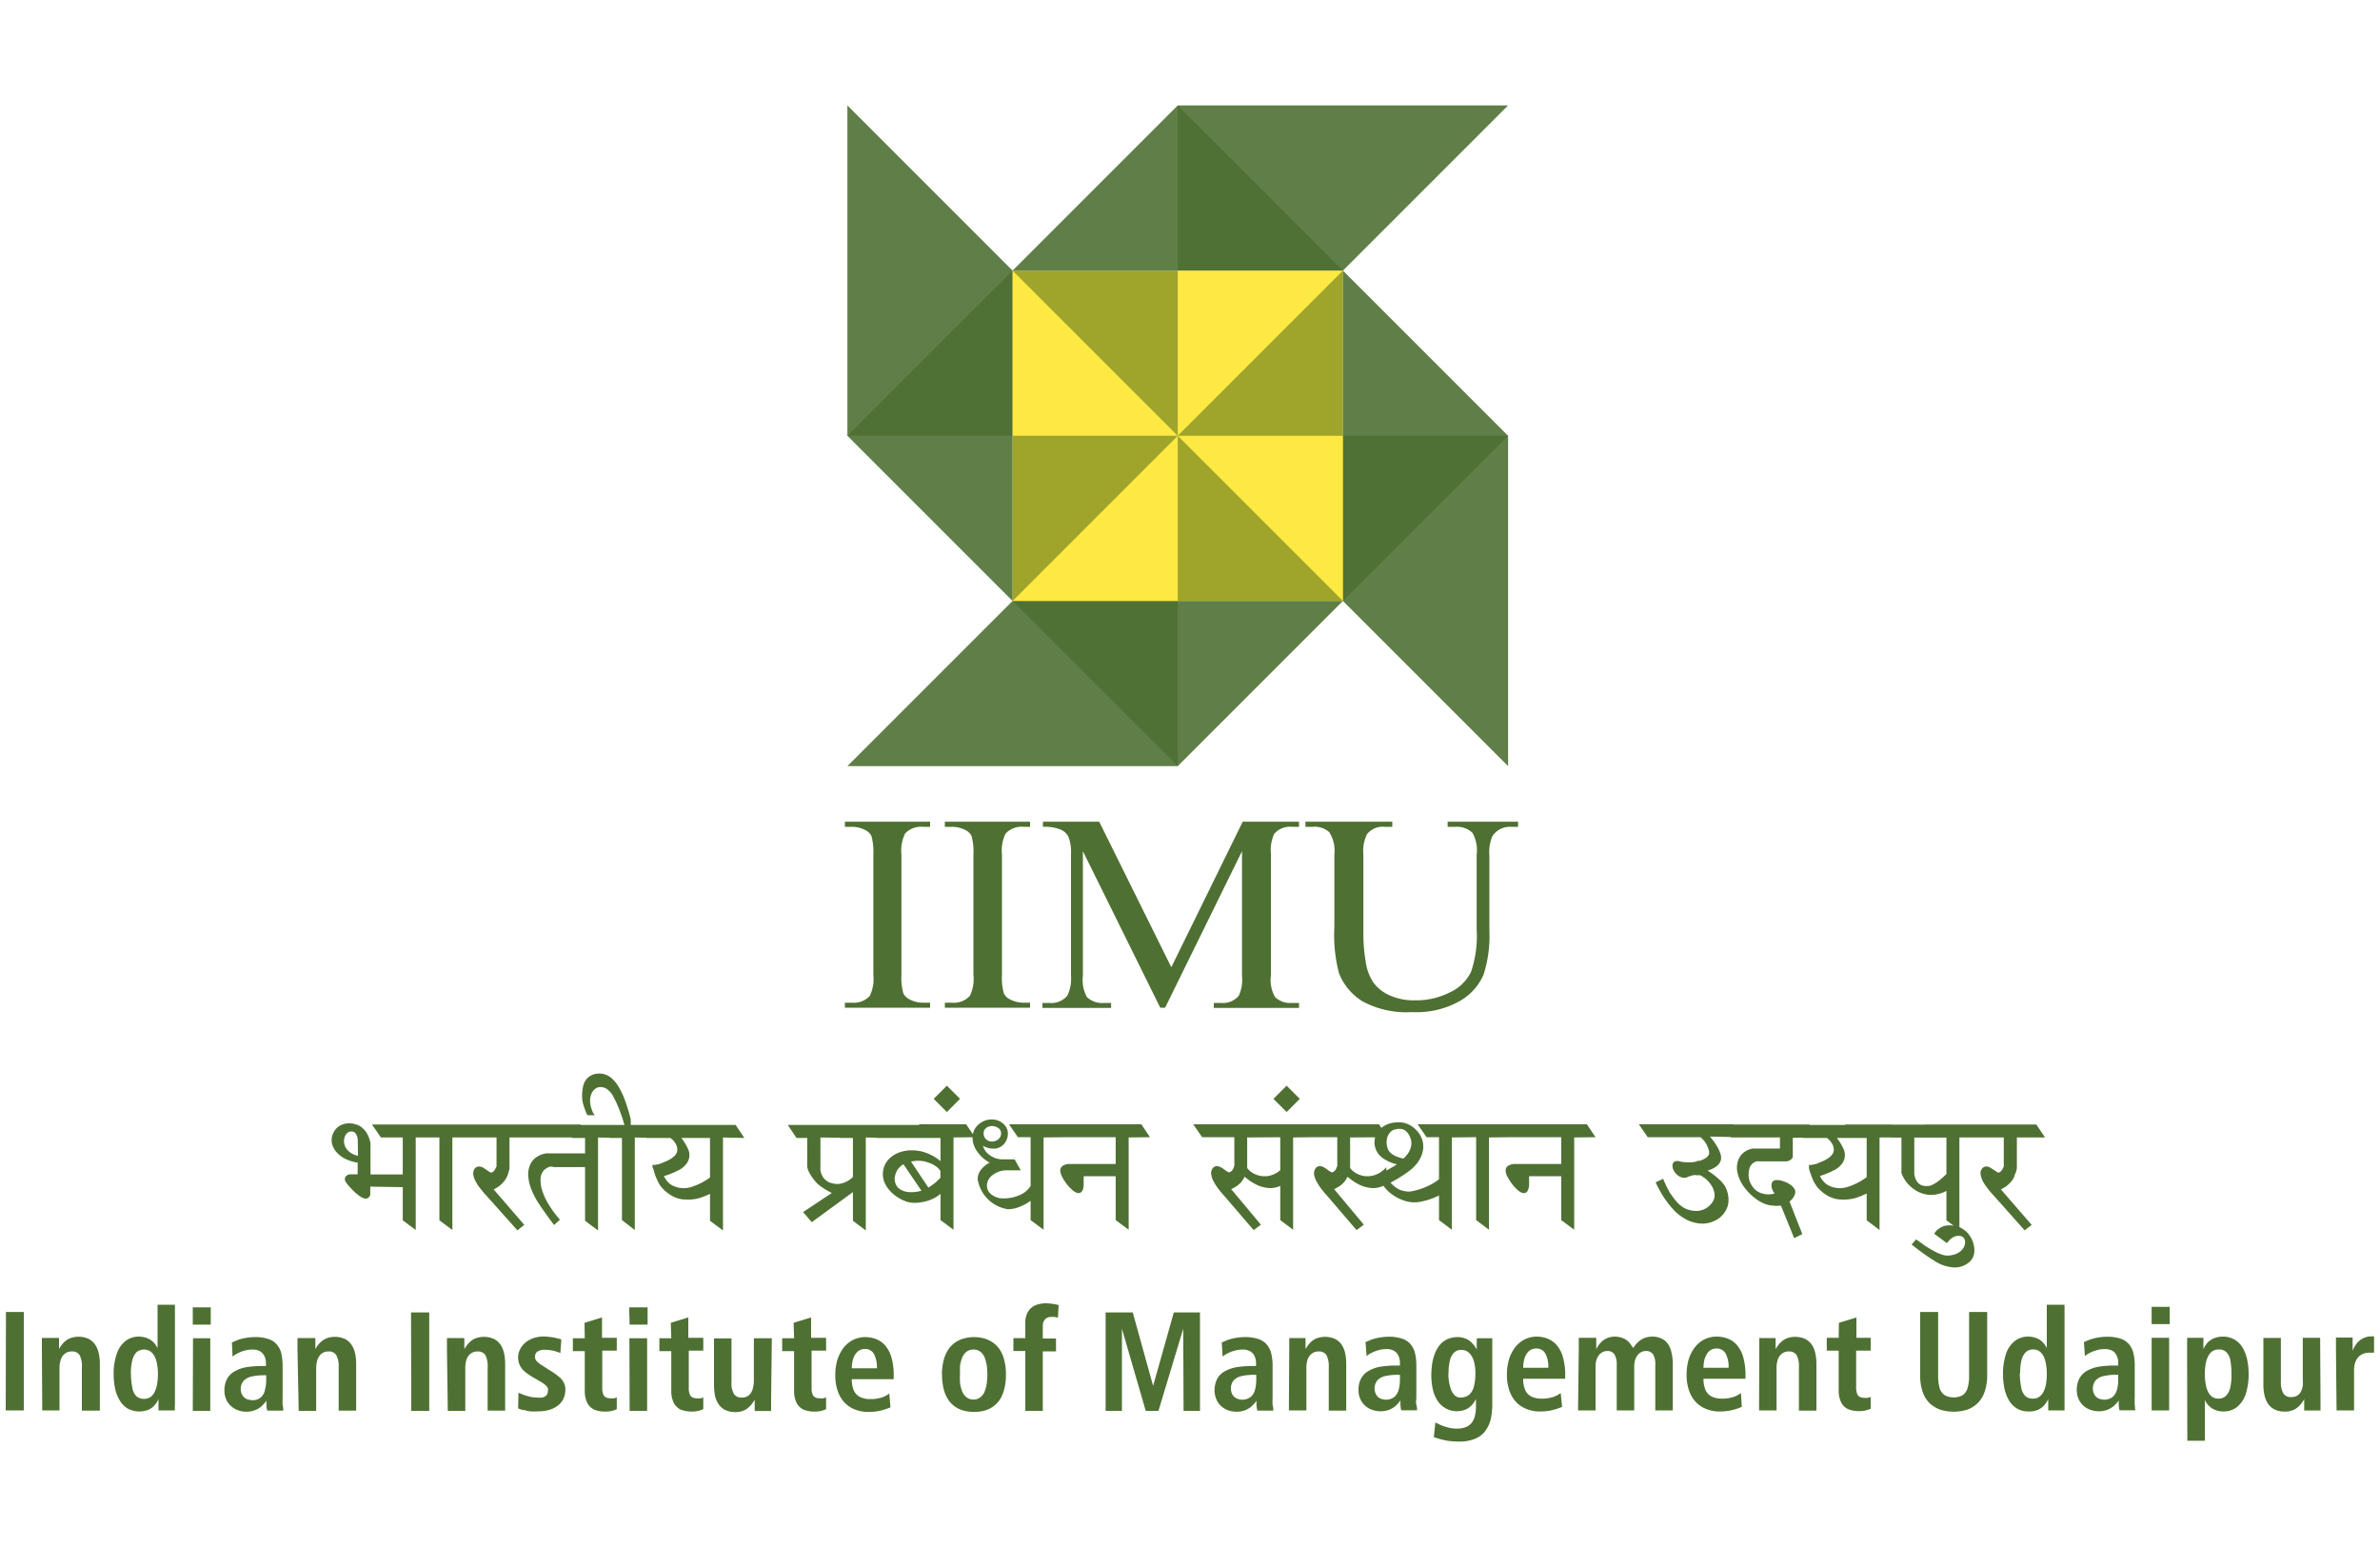
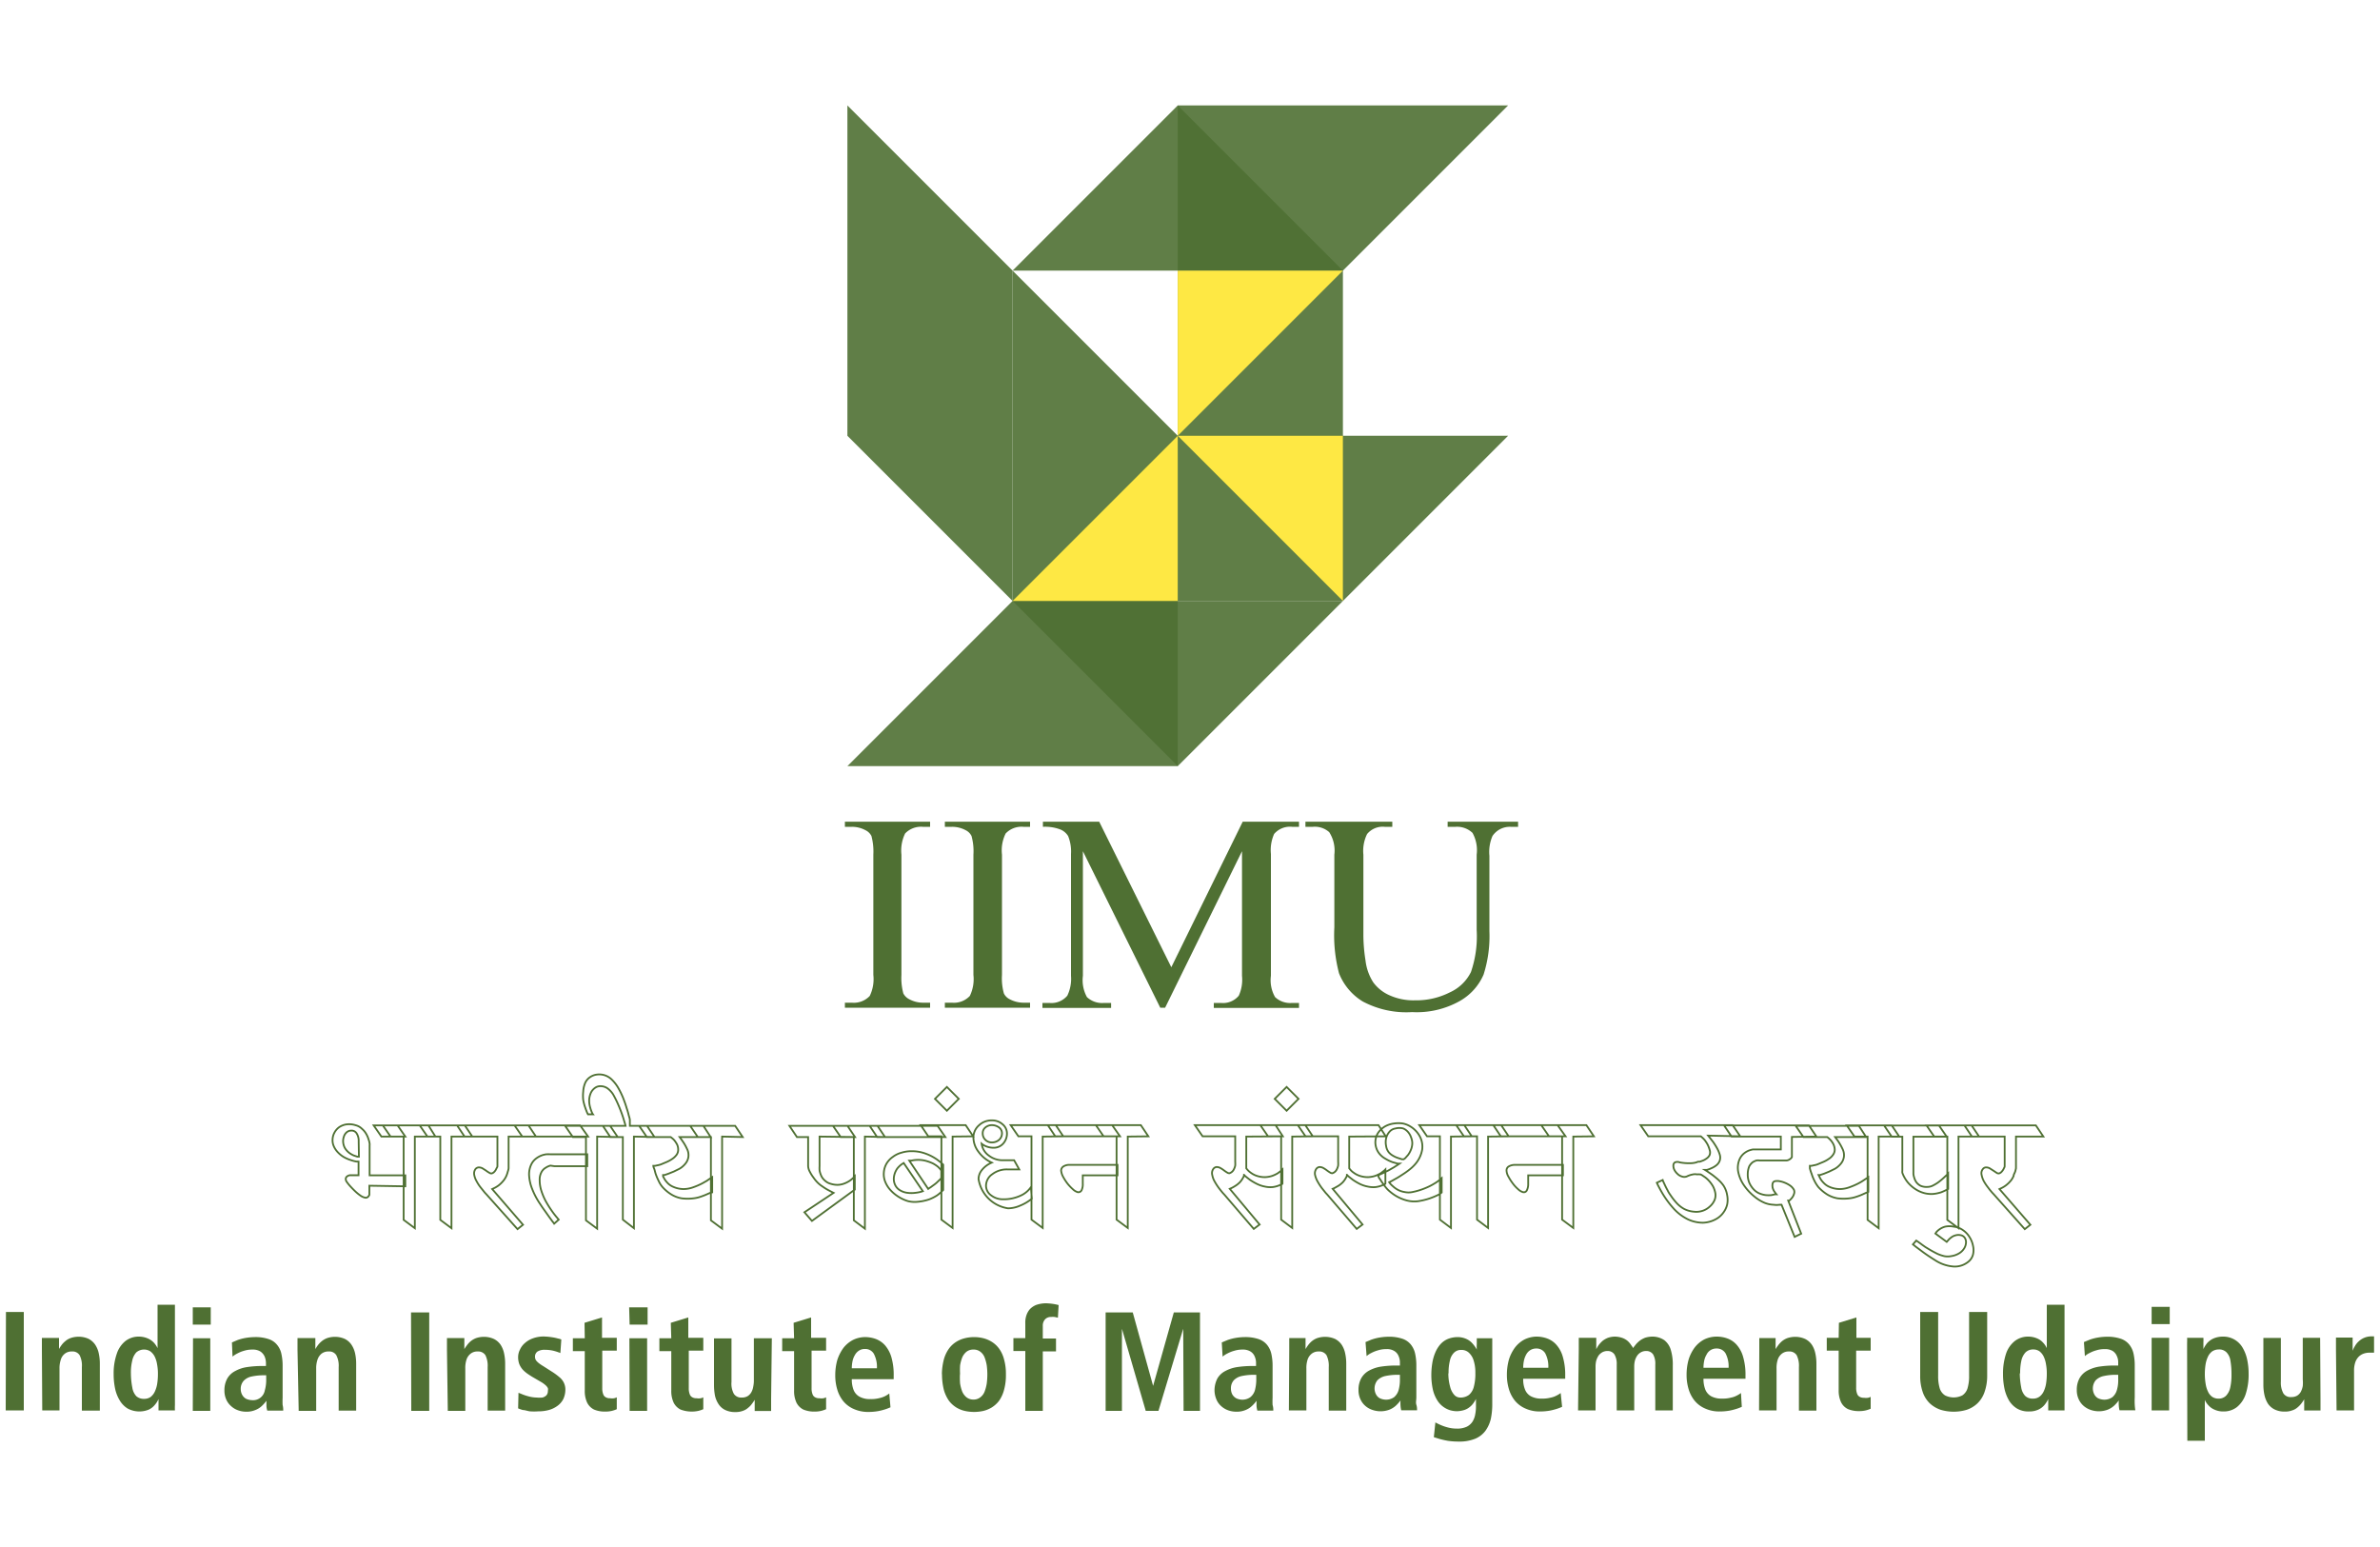
<svg xmlns="http://www.w3.org/2000/svg" id="Layer_1" data-name="Layer 1" width="200" height="130" viewBox="0 0 200 130">
  <defs>
    <style>.cls-1,.cls-4{fill:#4f7033;}.cls-1,.cls-3{fill-rule:evenodd;}.cls-1{opacity:0.9;}.cls-2{fill:#fedc00;opacity:0.4;}.cls-3{fill:#fee844;}.cls-5{fill:none;stroke:#4f7033;stroke-miterlimit:22.93;stroke-width:0.15px;}</style>
  </defs>
  <polygon class="cls-1" points="112.85 50.5 112.85 22.74 98.97 8.86 98.97 36.62 112.85 50.5" />
  <polygon class="cls-1" points="85.09 22.74 112.85 22.74 126.73 8.86 98.97 8.86 85.09 22.74" />
  <polygon class="cls-1" points="85.09 50.5 112.85 50.5 126.73 36.62 98.97 36.62 85.09 50.5" />
  <polygon class="cls-1" points="85.09 50.5 85.09 22.74 71.21 8.86 71.21 36.62 85.09 50.5" />
-   <polygon class="cls-1" points="71.21 36.62 98.97 36.62 112.85 22.74 85.09 22.74 71.21 36.62" />
  <polygon class="cls-1" points="71.21 64.38 98.97 64.38 112.85 50.5 85.09 50.5 71.21 64.38" />
  <polygon class="cls-1" points="98.97 64.38 98.97 36.62 85.09 22.74 85.09 50.5 98.97 64.38" />
-   <polygon class="cls-1" points="126.73 64.38 126.73 36.62 112.85 22.74 112.85 50.5 126.73 64.38" />
-   <rect class="cls-2" x="85.09" y="22.74" width="27.76" height="27.76" />
  <polygon class="cls-3" points="112.85 22.74 98.97 36.62 98.97 22.74 112.85 22.74" />
  <polygon class="cls-3" points="98.97 36.62 112.85 50.5 112.85 36.62 98.97 36.62" />
  <polygon class="cls-3" points="85.09 50.5 98.97 36.62 98.97 50.5 85.09 50.5" />
-   <polygon class="cls-3" points="98.97 36.62 85.09 22.74 85.09 36.62 98.97 36.62" />
  <path class="cls-4" d="M121.65,69.48v-.43h5.92v.43h-.63a1.75,1.75,0,0,0-1.52.77,3.35,3.35,0,0,0-.26,1.66v6.34a10.65,10.65,0,0,1-.49,3.65,4.69,4.69,0,0,1-2,2.22,7.37,7.37,0,0,1-4,.93,7.8,7.8,0,0,1-4.15-.89,4.85,4.85,0,0,1-2-2.38,12.6,12.6,0,0,1-.39-3.85V71.82a2.86,2.86,0,0,0-.43-1.89,1.81,1.81,0,0,0-1.37-.45h-.63v-.43H117v.43h-.64a1.69,1.69,0,0,0-1.48.61,3.2,3.2,0,0,0-.31,1.73v6.81a14,14,0,0,0,.18,2.09,4.31,4.31,0,0,0,.65,1.83,3.37,3.37,0,0,0,1.35,1.08,4.87,4.87,0,0,0,2.16.43,6.23,6.23,0,0,0,2.93-.67,3.64,3.64,0,0,0,1.77-1.71,9.22,9.22,0,0,0,.48-3.53V71.82a3,3,0,0,0-.35-1.83,1.88,1.88,0,0,0-1.43-.51ZM97.5,84.68,91,71.53V82a2.94,2.94,0,0,0,.34,1.79,1.86,1.86,0,0,0,1.44.49h.59v.42H87.6v-.42h.58a1.74,1.74,0,0,0,1.51-.61A3.25,3.25,0,0,0,90,82V71.76a3.47,3.47,0,0,0-.24-1.5,1.37,1.37,0,0,0-.64-.55,3.58,3.58,0,0,0-1.48-.23v-.43h4.73l6.06,12.23,6-12.23h4.73v.43h-.58a1.75,1.75,0,0,0-1.51.6,3.32,3.32,0,0,0-.27,1.68V82a2.85,2.85,0,0,0,.35,1.79,1.85,1.85,0,0,0,1.43.49h.58v.42H102v-.42h.6a1.71,1.71,0,0,0,1.5-.61,3.25,3.25,0,0,0,.27-1.67V71.53L97.91,84.68Zm-10.94-.42v.42H79.4v-.42H80a1.83,1.83,0,0,0,1.5-.57,3.25,3.25,0,0,0,.3-1.77V71.82a4.78,4.78,0,0,0-.16-1.57,1.08,1.08,0,0,0-.5-.49A2.4,2.4,0,0,0,80,69.48H79.4v-.43h7.16v.43H86a1.83,1.83,0,0,0-1.49.56,3.18,3.18,0,0,0-.31,1.78v10.1a4.7,4.7,0,0,0,.16,1.56,1.07,1.07,0,0,0,.51.5,2.49,2.49,0,0,0,1.13.28Zm-8.4,0v.42H71v-.42h.59a1.83,1.83,0,0,0,1.5-.57,3.25,3.25,0,0,0,.3-1.77V71.82a5.08,5.08,0,0,0-.16-1.57,1.1,1.1,0,0,0-.51-.49,2.39,2.39,0,0,0-1.13-.28H71v-.43h7.16v.43h-.61a1.85,1.85,0,0,0-1.49.56,3.27,3.27,0,0,0-.31,1.78v10.1a5,5,0,0,0,.16,1.56,1.15,1.15,0,0,0,.52.5,2.44,2.44,0,0,0,1.12.28Z" />
-   <path class="cls-4" d="M83.35,96a.88.88,0,0,0,.61-.22.72.72,0,0,0,.24-.55.6.6,0,0,0-.24-.48,1,1,0,0,0-.61-.2.83.83,0,0,0-.55.2.61.61,0,0,0-.22.48.74.74,0,0,0,.22.55A.75.75,0,0,0,83.35,96Zm3.36,4.73a3.82,3.82,0,0,1-1,.59,2.57,2.57,0,0,1-1,.22,2.95,2.95,0,0,1-2.48-2.47,1.23,1.23,0,0,1,.3-.77,2.1,2.1,0,0,1,.81-.6,2.83,2.83,0,0,1-1.12-.92,2,2,0,0,1-.42-1.21,1.35,1.35,0,0,1,.46-1,1.53,1.53,0,0,1,1.08-.42,1.31,1.31,0,0,1,.9.32,1,1,0,0,1,.38.78,1.23,1.23,0,0,1-.32.85,1.05,1.05,0,0,1-.79.35,1.69,1.69,0,0,1-.56-.09,1.46,1.46,0,0,1-.46-.25,1.46,1.46,0,0,0,.61,1,1.88,1.88,0,0,0,1.18.39h.94l.43.77h-1a2,2,0,0,0-1.26.4,1.18,1.18,0,0,0-.53,1,1,1,0,0,0,.43.78,1.6,1.6,0,0,0,1,.33,3.37,3.37,0,0,0,1.46-.3,2.06,2.06,0,0,0,.88-.72Zm85-5.22-.63-.94h-6l.63.94h2.75v2.4l0,.1c0,.06-.05.13-.09.22a1,1,0,0,1-.17.24.43.43,0,0,1-.23.14.33.33,0,0,1-.21-.07l-.27-.18-.3-.19a.66.66,0,0,0-.3-.07.34.34,0,0,0-.27.15.55.55,0,0,0-.1.47,1.89,1.89,0,0,0,.2.56,4.1,4.1,0,0,0,.36.53c.12.17.24.3.33.41l.15.16,2.59,2.91.47-.37-2.6-3,.17-.08a2.3,2.3,0,0,0,.39-.24,2.61,2.61,0,0,0,.44-.44,1.86,1.86,0,0,0,.19-.34c0-.12.09-.24.13-.36s.05-.21.07-.28a1.13,1.13,0,0,1,0-.12V95.51ZM165.44,106a1.14,1.14,0,0,0,.36-.58,1.63,1.63,0,0,0,0-.73,2.07,2.07,0,0,0-.29-.73,1.86,1.86,0,0,0-.56-.59,1.57,1.57,0,0,0-.78-.29,1.76,1.76,0,0,0-.71,0,1.47,1.47,0,0,0-.47.22,1.36,1.36,0,0,0-.27.24l-.08.12.95.7.1-.11a1.45,1.45,0,0,1,.25-.24,1,1,0,0,1,.39-.2.9.9,0,0,1,.49,0,.53.53,0,0,1,.3.23.68.68,0,0,1,.09.4,1,1,0,0,1-.15.46,1.23,1.23,0,0,1-.41.41,1.76,1.76,0,0,1-.7.25,1.52,1.52,0,0,1-.56,0,3.16,3.16,0,0,1-.59-.2c-.2-.1-.41-.21-.63-.34l-.38-.23c-.12-.09-.25-.17-.36-.26l-.28-.2-.12-.08-.28.32.22.18.63.47c.27.2.6.42,1,.67a3.25,3.25,0,0,0,1.56.54A1.79,1.79,0,0,0,165.44,106Zm.87-10.49-.63-.94h-3.79l.65.94h1.1v7l.94.7V95.51Zm-2.6,4.4v-1.3l-.11.12-.29.27a4.94,4.94,0,0,1-.41.34,3.14,3.14,0,0,1-.46.28,1,1,0,0,1-.46.12,1.24,1.24,0,0,1-.58-.09,1.07,1.07,0,0,1-.36-.3,1.31,1.31,0,0,1-.18-.38,1.71,1.71,0,0,1-.07-.32c0-.08,0-.13,0-.13v-3h2.8l-.65-.94h-4.61l.64.94h.89v2.88a.55.55,0,0,0,0,.15,2.26,2.26,0,0,0,.17.38,2.72,2.72,0,0,0,.34.49,2.91,2.91,0,0,0,.55.48,2.56,2.56,0,0,0,.78.36,2.33,2.33,0,0,0,.77.07,3.32,3.32,0,0,0,.63-.13,3.81,3.81,0,0,0,.43-.19Zm-4.11-4.4-.63-.94h-3.78l.65.94h1.1v7l.93.7V95.51ZM157,100.16V98.92l-.13.09-.33.22c-.12.08-.25.15-.36.21a6.1,6.1,0,0,1-.82.35,2.36,2.36,0,0,1-.78.13,2.19,2.19,0,0,1-.84-.18,1.38,1.38,0,0,1-.42-.27,2.14,2.14,0,0,1-.29-.33,2,2,0,0,1-.15-.28l-.06-.12.13,0,.33-.11.44-.18.47-.23a1.8,1.8,0,0,0,.51-.44,1.13,1.13,0,0,0,.25-.57,1.17,1.17,0,0,0-.13-.69,4.09,4.09,0,0,0-.25-.46,3.56,3.56,0,0,0-.25-.36l-.11-.15h2.61l-.61-.94H150.9l.65.94h2l.1.08a2.06,2.06,0,0,1,.21.21,1.66,1.66,0,0,1,.22.34,1.18,1.18,0,0,1,.1.43.73.73,0,0,1-.15.44,1.18,1.18,0,0,1-.36.34,2.46,2.46,0,0,1-.45.25l-.43.18a1.23,1.23,0,0,1-.29.09l-.28.06h-.13s0,.08,0,.21a3.52,3.52,0,0,0,.15.47,3.66,3.66,0,0,0,.24.59,2.9,2.9,0,0,0,.33.52,3.58,3.58,0,0,0,.76.63,2.58,2.58,0,0,0,.84.31,3.88,3.88,0,0,0,1,0,2.55,2.55,0,0,0,.52-.11,5.19,5.19,0,0,0,.52-.19l.38-.17A.65.65,0,0,0,157,100.16Zm-4.36-4.65-.63-.94h-7.13l.63.94h4.14v1.08h-2.2l-.14,0a2.54,2.54,0,0,0-.36.1,1.61,1.61,0,0,0-.41.25,1.37,1.37,0,0,0-.35.46,1.81,1.81,0,0,0-.12,1.08,3,3,0,0,0,.48,1.12,4.45,4.45,0,0,0,.94,1,3.35,3.35,0,0,0,.85.5,2.28,2.28,0,0,0,.71.14,1.65,1.65,0,0,0,.48,0l.18,0,1.1,2.7.55-.27-1.09-2.78.09,0a1.12,1.12,0,0,0,.19-.19.9.9,0,0,0,.2-.35.48.48,0,0,0,0-.37,1.11,1.11,0,0,0-.29-.33,2.17,2.17,0,0,0-.45-.25,2.1,2.1,0,0,0-.47-.14,1,1,0,0,0-.39,0,.26.26,0,0,0-.19.2.77.77,0,0,0,0,.34,1.1,1.1,0,0,0,.12.29l.14.2.06.07-.11,0-.31.07a2.52,2.52,0,0,1-.47,0,2,2,0,0,1-.58-.16,1.41,1.41,0,0,1-.44-.32,2,2,0,0,1-.37-.56,1.77,1.77,0,0,1-.13-.74A1.7,1.7,0,0,1,147,98a1.16,1.16,0,0,1,.28-.33,1.3,1.3,0,0,1,.32-.15,1,1,0,0,1,.27,0H150s0,0,.13,0a.56.56,0,0,0,.28-.11.47.47,0,0,0,.17-.18.42.42,0,0,0,0-.09v-1.6Zm-118.58,0-.65-.94H31.4l.65.94Zm0,4.18v-.92h-3V96.25a.69.69,0,0,0,0-.15,1.57,1.57,0,0,0-.09-.36,2,2,0,0,0-.2-.46,1.54,1.54,0,0,0-.35-.42,1.15,1.15,0,0,0-.53-.3,1.75,1.75,0,0,0-.8-.07,1.46,1.46,0,0,0-.6.24,1.33,1.33,0,0,0-.38.44,1.3,1.3,0,0,0-.16.54,1.24,1.24,0,0,0,.07.54,1.75,1.75,0,0,0,.4.61,2.27,2.27,0,0,0,.54.41,3.16,3.16,0,0,0,.56.23,3,3,0,0,0,.43.11l.18,0v1.15h-.65l-.1,0a.6.6,0,0,0-.19.08.31.31,0,0,0-.13.17.41.41,0,0,0,.08.31,3.81,3.81,0,0,0,.28.35c.13.14.27.29.43.44a3.73,3.73,0,0,0,.47.38,1,1,0,0,0,.4.16.29.29,0,0,0,.21-.08.45.45,0,0,0,.11-.17c0-.07,0-.13,0-.18v-.58ZM30.16,97.2l-.13,0-.3-.1a2,2,0,0,1-.37-.21A1.51,1.51,0,0,1,29,96.5a1.19,1.19,0,0,1-.16-.48,1.1,1.1,0,0,1,.05-.48.81.81,0,0,1,.22-.37.57.57,0,0,1,.38-.16.5.5,0,0,1,.46.2,1.15,1.15,0,0,1,.19.7Zm6.43-1.69L36,94.57H32.17l.65.94h1.1v7l.94.7V95.51Zm3.1,0-.63-.94H35.27l.65.94H37v7l.94.7V95.51Zm5.35,0-.63-.94h-6l.63.94h2.76v2.4l0,.1c0,.06-.06.13-.1.22a.78.78,0,0,1-.16.24.46.46,0,0,1-.23.14.33.33,0,0,1-.21-.07,2.11,2.11,0,0,1-.27-.18l-.3-.19a.72.72,0,0,0-.3-.07.38.38,0,0,0-.28.15.63.63,0,0,0-.1.47,1.68,1.68,0,0,0,.21.56,3.24,3.24,0,0,0,.35.53l.33.41.15.16,2.6,2.91.46-.37-2.59-3,.17-.08a2.3,2.3,0,0,0,.39-.24,2.57,2.57,0,0,0,.43-.44,1.9,1.9,0,0,0,.2-.34,2.53,2.53,0,0,0,.12-.36,1.41,1.41,0,0,0,.07-.28l0-.12V95.51Zm4.38,0-.67-.94H43.24l.65.94ZM49.35,98V97H46.26a3.06,3.06,0,0,0-.36,0,1.75,1.75,0,0,0-.47.13,1.87,1.87,0,0,0-.46.29,1.38,1.38,0,0,0-.36.51,1.92,1.92,0,0,0-.15.77,3.57,3.57,0,0,0,.26,1.21,6.21,6.21,0,0,0,.7,1.31c.1.16.22.33.35.51l.37.52.3.41a1.42,1.42,0,0,1,.13.17l.38-.34-.15-.18a6.86,6.86,0,0,1-.43-.56,8.53,8.53,0,0,1-.53-.85,5.34,5.34,0,0,1-.36-.87,3,3,0,0,1-.13-.86,1.33,1.33,0,0,1,.14-.65.93.93,0,0,1,.35-.38,1.38,1.38,0,0,1,.41-.19L46.6,98h2.75Zm2.56-2.45-.64-.94H47.49l.65.94h1.1v7l.94.7V95.51Zm3.09,0-.63-.94H52.93l0-.13c0-.09,0-.2,0-.34s-.07-.31-.11-.48a5.52,5.52,0,0,0-.16-.54c-.08-.28-.18-.55-.29-.84a7.07,7.07,0,0,0-.4-.83,3.17,3.17,0,0,0-.54-.71,1.52,1.52,0,0,0-.61-.38,1.49,1.49,0,0,0-.66-.06,1.28,1.28,0,0,0-.58.22,1.14,1.14,0,0,0-.4.47,2.15,2.15,0,0,0-.17.74,3.27,3.27,0,0,0,0,.71,3.83,3.83,0,0,0,.16.61c.06.18.12.33.16.43a1.78,1.78,0,0,0,.08.16h.42a.65.65,0,0,1-.09-.16,3,3,0,0,1-.15-.43,2.16,2.16,0,0,1-.08-.59,1.66,1.66,0,0,1,.15-.64,1.08,1.08,0,0,1,.4-.44.78.78,0,0,1,.5-.1,1,1,0,0,1,.52.2,1.87,1.87,0,0,1,.44.48,8.53,8.53,0,0,1,.45.91c.13.3.24.59.33.85s.15.48.2.64.07.25.07.25H50.66l.63.94h1.05v6.94l.93.72V95.51Zm4.85,4.65V98.92l-.14.09-.32.22-.37.21a5.6,5.6,0,0,1-.82.35,2.36,2.36,0,0,1-.78.13,2.18,2.18,0,0,1-.83-.18,1.43,1.43,0,0,1-.43-.27,2,2,0,0,1-.28-.33c-.07-.11-.12-.21-.16-.28l0-.12.13,0,.32-.11.45-.18.47-.23a1.8,1.8,0,0,0,.51-.44,1.13,1.13,0,0,0,.25-.57,1.17,1.17,0,0,0-.13-.69,4.09,4.09,0,0,0-.25-.46c-.1-.15-.18-.27-.25-.36l-.11-.15h2.61l-.61-.94H53.71l.65.94h2l.1.08a1.39,1.39,0,0,1,.22.21,2.22,2.22,0,0,1,.22.34,1,1,0,0,1,.09.43.72.72,0,0,1-.14.44,1.46,1.46,0,0,1-.36.34,2.85,2.85,0,0,1-.45.25l-.43.18a1.4,1.4,0,0,1-.29.09l-.28.06h-.14s0,.08.06.21.08.29.14.47a5,5,0,0,0,.25.59,2.1,2.1,0,0,0,.33.52,3.35,3.35,0,0,0,.76.63,2.5,2.5,0,0,0,.84.31,3.88,3.88,0,0,0,1,0,2.69,2.69,0,0,0,.52-.11c.18-.06.35-.12.51-.19l.39-.17Zm2.56-4.65-.63-.94H58l.64.94h1.1v7l.94.7V95.51Zm9.44,0-.63-.94H66.34l.63.94h.94v2.43a1.11,1.11,0,0,0,.14.48,3.36,3.36,0,0,0,.32.51,2.89,2.89,0,0,0,.31.38,2.44,2.44,0,0,0,.43.35,4.54,4.54,0,0,0,.44.28l.36.19.14.07-2.45,1.63.63.73,3.6-2.63V98.84l-.09.1a2.19,2.19,0,0,1-.26.23,2.1,2.1,0,0,1-.42.24,1.79,1.79,0,0,1-.54.15,1.76,1.76,0,0,1-.67-.07,1.16,1.16,0,0,1-.54-.29,1.15,1.15,0,0,1-.31-.42,1.9,1.9,0,0,1-.13-.43,2.6,2.6,0,0,1,0-.35V95.51Zm2.52,0-.63-.94H70l.65.94h1.1v7l.93.7V95.51Zm5.07,0-.65-.94H73.08l.63.94ZM79.26,100V97.87l-.13-.13-.36-.28a4.09,4.09,0,0,0-1.28-.61,3.32,3.32,0,0,0-.86-.11,2.75,2.75,0,0,0-.86.12,2.06,2.06,0,0,0-.73.35,1.84,1.84,0,0,0-.54.57,1.74,1.74,0,0,0-.23.78,1.68,1.68,0,0,0,.14.8,2.31,2.31,0,0,0,.46.69,3.18,3.18,0,0,0,.67.54,3.27,3.27,0,0,0,.74.34A2.27,2.27,0,0,0,77,101a4.17,4.17,0,0,0,1.05-.2,3.49,3.49,0,0,0,.7-.35,3.1,3.1,0,0,0,.39-.33Zm-.16-1-.09.1-.21.2a2.25,2.25,0,0,1-.24.21l-.26.19a1.52,1.52,0,0,1-.21.14l-.09.07-1.59-2.38.18,0a2.48,2.48,0,0,1,.48-.06,2.52,2.52,0,0,1,.69.07,3.62,3.62,0,0,1,.64.23,2.64,2.64,0,0,1,.41.27,2.16,2.16,0,0,1,.22.23,1,1,0,0,1,.07.1Zm-1.55,1.1-.19.06a3.47,3.47,0,0,1-.47.08,2.46,2.46,0,0,1-.61,0,1.56,1.56,0,0,1-.67-.23,1,1,0,0,1-.39-.44,1.17,1.17,0,0,1-.11-.56,1.56,1.56,0,0,1,.17-.61,1.24,1.24,0,0,1,.25-.35,1.66,1.66,0,0,1,.27-.23l.14-.09Zm4.23-4.61-.63-.94H77.37l.64.94h1.1v7l.94.7V95.51Zm-1.21-3.15-1-1-1,1,1,1Zm8.78,3.15-.63-.94H84.93l.65.94h1.1v7l.94.7V95.51Zm4.77,0-.66-.94H88.05l.63.94Zm-.21,3.28v-.88h-4a.9.9,0,0,0-.56.14.42.42,0,0,0-.18.34,1.41,1.41,0,0,0,.15.49,4.29,4.29,0,0,0,.37.58,3.63,3.63,0,0,0,.46.49,1,1,0,0,0,.41.25.3.3,0,0,0,.33-.16,1.17,1.17,0,0,0,.1-.55v-.7Zm2.59-3.28-.63-.94H92.09l.65.94h1.09v7l.94.7V95.51Zm11.3,0-.61-.94h-6.78l.65.94h2.74v2.14a2.11,2.11,0,0,1,0,.32,1.26,1.26,0,0,1-.15.38.62.62,0,0,1-.33.26.3.3,0,0,1-.2-.06,2.79,2.79,0,0,1-.28-.19,2.7,2.7,0,0,0-.31-.2.66.66,0,0,0-.32-.07.4.4,0,0,0-.27.19.61.61,0,0,0-.07.48,1.68,1.68,0,0,0,.21.56,5,5,0,0,0,.35.54c.12.16.23.29.32.4l.14.15,2.47,2.88.49-.37-2.51-3,.14-.06a2.91,2.91,0,0,0,.32-.18,2.12,2.12,0,0,0,.39-.31,1.86,1.86,0,0,0,.21-.28c.06-.1.1-.18.13-.24s0-.1,0-.11,0,0,.13.13l.37.29a4.61,4.61,0,0,0,.56.33,2.56,2.56,0,0,0,.69.24,2.21,2.21,0,0,0,.61.05,1.94,1.94,0,0,0,.47-.1,1.47,1.47,0,0,0,.3-.13c.08,0,.11-.06.11-.07V98.27l-.1.1-.29.22a2.83,2.83,0,0,1-.46.22,2.21,2.21,0,0,1-.61.11,2.1,2.1,0,0,1-.7-.11,1.8,1.8,0,0,1-.5-.26,1.54,1.54,0,0,1-.29-.26l-.09-.11V95.51Zm2.52,0-.63-.94h-3.78l.65.94h1.1v7l.93.7V95.51Zm-1.2-3.15-1-1-1,1,1,1Zm7.33,3.15-.61-.94h-6.78l.65.94h2.74v2.14a2.11,2.11,0,0,1,0,.32,1.26,1.26,0,0,1-.15.38.62.62,0,0,1-.33.26.3.3,0,0,1-.2-.06,2.79,2.79,0,0,1-.28-.19,2.7,2.7,0,0,0-.31-.2.66.66,0,0,0-.32-.07.4.4,0,0,0-.27.19.65.65,0,0,0-.08.48,2,2,0,0,0,.22.56,5,5,0,0,0,.35.54l.32.4.14.15,2.47,2.88.49-.37-2.51-3,.14-.06.32-.18a2.12,2.12,0,0,0,.39-.31,1.86,1.86,0,0,0,.21-.28c.06-.1.1-.18.13-.24s0-.1,0-.11,0,0,.13.13l.37.29a5.32,5.32,0,0,0,.55.33,2.63,2.63,0,0,0,.7.24,2.18,2.18,0,0,0,.61.05,1.94,1.94,0,0,0,.47-.1,1.47,1.47,0,0,0,.3-.13c.07,0,.11-.06.11-.07V98.27l-.1.1-.29.22a2.83,2.83,0,0,1-.46.22,2.21,2.21,0,0,1-.61.11,2.1,2.1,0,0,1-.7-.11,1.8,1.8,0,0,1-.5-.26,1.28,1.28,0,0,1-.29-.26l-.09-.11V95.51Zm4.7,4.72V99l-.15.13a3,3,0,0,1-.45.32,5,5,0,0,1-.77.39,5.78,5.78,0,0,1-1.08.33,1.54,1.54,0,0,1-.67,0,1.78,1.78,0,0,1-.55-.18,1.87,1.87,0,0,1-.4-.28,2.14,2.14,0,0,1-.26-.25l-.08-.11.16-.08.41-.23c.17-.09.35-.21.55-.34a7.16,7.16,0,0,0,.59-.42,3.27,3.27,0,0,0,.5-.48,2.49,2.49,0,0,0,.56-1.19,1.81,1.81,0,0,0-.19-1.1,2.17,2.17,0,0,0-.82-.86,1.91,1.91,0,0,0-.62-.24,2.46,2.46,0,0,0-.72,0,2.07,2.07,0,0,0-.72.22,1.79,1.79,0,0,0-.59.51,1.3,1.3,0,0,0-.24.55,1.4,1.4,0,0,0,0,.61,1.48,1.48,0,0,0,.26.59,1.72,1.72,0,0,0,.55.48,3.24,3.24,0,0,0,.6.29l.42.12.17,0-.13.09-.34.22-.47.27-.39.19-.35.16-.14.06.06.11c0,.08.1.17.17.29s.16.24.26.38.2.27.32.4a3.92,3.92,0,0,0,.68.53,3.61,3.61,0,0,0,.9.39,2.49,2.49,0,0,0,1,.07,5.53,5.53,0,0,0,1.37-.39,4.76,4.76,0,0,0,.44-.21Zm-2.47-4.13a1.53,1.53,0,0,1-.12.55,1.94,1.94,0,0,1-.24.43l-.24.27-.12.09-.14,0-.34-.11a2,2,0,0,1-.42-.19,1.31,1.31,0,0,1-.34-.27,1.1,1.1,0,0,1-.24-.55,1.54,1.54,0,0,1,0-.64,1.25,1.25,0,0,1,.28-.55.81.81,0,0,1,.51-.28,1.25,1.25,0,0,1,.65,0,1.1,1.1,0,0,1,.43.33,1.4,1.4,0,0,1,.24.45A1.3,1.3,0,0,1,118.68,96.1Zm5-.59-.63-.94h-3.78l.65.94H121v7l.93.7V95.51Zm3.1,0-.63-.94h-3.78l.65.94h1.1v7l.93.7V95.51Zm4.78,0-.67-.94h-5.4l.63.94Zm-.22,3.28v-.88h-4a1,1,0,0,0-.57.14.38.38,0,0,0-.17.34,1.08,1.08,0,0,0,.15.49,4.29,4.29,0,0,0,.37.58,3,3,0,0,0,.45.49,1,1,0,0,0,.41.25.28.28,0,0,0,.33-.16,1.16,1.16,0,0,0,.11-.55v-.7Zm2.6-3.28-.63-.94h-3.79l.65.94h1.1v7l.94.7V95.51Zm12.3,0-.64-.94h-7.74l.65.94h4.42l.09.08a2.24,2.24,0,0,1,.22.22,2.81,2.81,0,0,1,.24.36,2.38,2.38,0,0,1,.19.49.62.62,0,0,1,0,.41.7.7,0,0,1-.23.28,1.5,1.5,0,0,1-.32.19l-.27.1-.12,0s-.06,0-.18.06a2,2,0,0,1-.52.07,4.18,4.18,0,0,1-.87-.07.53.53,0,0,0-.41,0,.3.3,0,0,0-.13.25.73.73,0,0,0,.08.37,1.19,1.19,0,0,0,.26.34.86.86,0,0,0,.36.22.58.58,0,0,0,.43,0,2,2,0,0,1,.51-.17.91.91,0,0,1,.36,0,.7.7,0,0,1,.21,0s.08,0,.08,0l.11.06.28.19a2.45,2.45,0,0,1,.34.32,2.58,2.58,0,0,1,.32.45,2.08,2.08,0,0,1,.19.58,1.06,1.06,0,0,1-.08.58,1.52,1.52,0,0,1-.39.52,1.62,1.62,0,0,1-.61.36,1.66,1.66,0,0,1-.74.07,2.2,2.2,0,0,1-.81-.23,2.44,2.44,0,0,1-.62-.49,5.33,5.33,0,0,1-.53-.68,2.23,2.23,0,0,1-.24-.4c-.08-.14-.15-.28-.21-.41l-.15-.32a.93.93,0,0,1-.05-.13l-.49.23.09.2c.07.13.16.31.28.52a8,8,0,0,0,.45.71,8.37,8.37,0,0,0,.62.77,4,4,0,0,0,1.18.88,3,3,0,0,0,1.25.28,2.41,2.41,0,0,0,1.18-.35,1.83,1.83,0,0,0,.54-.5,1.85,1.85,0,0,0,.32-.68,2,2,0,0,0,0-.78,2.12,2.12,0,0,0-.3-.8,2.58,2.58,0,0,0-.32-.38,4.79,4.79,0,0,0-.41-.36,4.63,4.63,0,0,0-.4-.3l-.31-.21-.13-.08.16,0a2,2,0,0,0,.36-.13,1.76,1.76,0,0,0,.42-.24.89.89,0,0,0,.3-.39.84.84,0,0,0,0-.55,2.66,2.66,0,0,0-.23-.53c-.1-.18-.21-.35-.32-.51l-.3-.38-.12-.15Z" />
  <path class="cls-5" d="M83.35,96a.88.88,0,0,0,.61-.22.72.72,0,0,0,.24-.55.6.6,0,0,0-.24-.48,1,1,0,0,0-.61-.2.83.83,0,0,0-.55.2.61.61,0,0,0-.22.48.74.74,0,0,0,.22.55A.75.75,0,0,0,83.35,96Zm3.36,4.73a3.82,3.82,0,0,1-1,.59,2.57,2.57,0,0,1-1,.22,2.95,2.95,0,0,1-2.48-2.47,1.23,1.23,0,0,1,.3-.77,2.1,2.1,0,0,1,.81-.6,2.83,2.83,0,0,1-1.12-.92,2,2,0,0,1-.42-1.21,1.35,1.35,0,0,1,.46-1,1.53,1.53,0,0,1,1.08-.42,1.31,1.31,0,0,1,.9.32,1,1,0,0,1,.38.78,1.25,1.25,0,0,1-.32.85,1.05,1.05,0,0,1-.79.35,1.69,1.69,0,0,1-.56-.09,1.46,1.46,0,0,1-.46-.25,1.46,1.46,0,0,0,.61,1,1.88,1.88,0,0,0,1.18.39h.94l.43.77h-1a2,2,0,0,0-1.26.4,1.18,1.18,0,0,0-.53,1,1,1,0,0,0,.43.78,1.6,1.6,0,0,0,1,.33,3.37,3.37,0,0,0,1.46-.3,2.06,2.06,0,0,0,.88-.72Zm85-5.22-.63-.94h-6l.63.94h2.75v2.4l0,.1c0,.06-.05.13-.09.22a1,1,0,0,1-.17.24.43.43,0,0,1-.23.14.33.33,0,0,1-.21-.07l-.27-.18-.3-.19a.66.66,0,0,0-.3-.07.34.34,0,0,0-.27.15.55.55,0,0,0-.1.47,1.89,1.89,0,0,0,.2.56,4.1,4.1,0,0,0,.36.53c.12.17.24.3.33.41l.15.16,2.59,2.91.47-.37-2.6-3,.17-.08a2.3,2.3,0,0,0,.39-.24,2.61,2.61,0,0,0,.44-.44,1.86,1.86,0,0,0,.19-.34c0-.12.09-.24.13-.36s.05-.21.07-.28a1.13,1.13,0,0,1,0-.12V95.51ZM165.44,106a1.14,1.14,0,0,0,.36-.58,1.63,1.63,0,0,0,0-.73,2.07,2.07,0,0,0-.29-.73,1.86,1.86,0,0,0-.56-.59,1.57,1.57,0,0,0-.78-.29,1.76,1.76,0,0,0-.71,0,1.47,1.47,0,0,0-.47.22,1.36,1.36,0,0,0-.27.24l-.08.12.95.7.1-.11a1.45,1.45,0,0,1,.25-.24,1,1,0,0,1,.39-.2.9.9,0,0,1,.49,0,.53.53,0,0,1,.3.23.68.68,0,0,1,.09.4,1,1,0,0,1-.15.46,1.23,1.23,0,0,1-.41.41,1.76,1.76,0,0,1-.7.25,1.52,1.52,0,0,1-.56,0,3.16,3.16,0,0,1-.59-.2c-.2-.1-.41-.21-.63-.34l-.38-.23c-.12-.09-.25-.17-.36-.26l-.28-.2-.12-.08-.28.32.22.18.63.47c.27.2.6.42,1,.67a3.25,3.25,0,0,0,1.56.54A1.79,1.79,0,0,0,165.44,106Zm.87-10.49-.63-.94h-3.79l.65.94h1.1v7l.94.7V95.51Zm-2.6,4.4v-1.3l-.11.12-.29.27a4.94,4.94,0,0,1-.41.34,3.14,3.14,0,0,1-.46.28,1,1,0,0,1-.46.12,1.24,1.24,0,0,1-.58-.09,1.07,1.07,0,0,1-.36-.3,1.31,1.31,0,0,1-.18-.38,1.71,1.71,0,0,1-.07-.32c0-.08,0-.13,0-.13v-3h2.8l-.65-.94h-4.61l.64.94h.89v2.88a.55.55,0,0,0,0,.15,2.26,2.26,0,0,0,.17.38,2.72,2.72,0,0,0,.34.49,2.91,2.91,0,0,0,.55.48,2.56,2.56,0,0,0,.78.36,2.33,2.33,0,0,0,.77.07,3.32,3.32,0,0,0,.63-.13,3.81,3.81,0,0,0,.43-.19Zm-4.11-4.4-.63-.94h-3.78l.65.94h1.1v7l.93.7V95.51ZM157,100.16V98.92l-.13.09-.33.22c-.12.08-.25.15-.36.21a6.1,6.1,0,0,1-.82.35,2.36,2.36,0,0,1-.78.13,2.19,2.19,0,0,1-.84-.18,1.38,1.38,0,0,1-.42-.27,2.14,2.14,0,0,1-.29-.33,2,2,0,0,1-.15-.28l-.06-.12.13,0,.33-.11.44-.18.47-.23a1.8,1.8,0,0,0,.51-.44,1.13,1.13,0,0,0,.25-.57,1.17,1.17,0,0,0-.13-.69,4.09,4.09,0,0,0-.25-.46,3.56,3.56,0,0,0-.25-.36l-.11-.15h2.61l-.61-.94H150.9l.65.94h2l.1.08a2.06,2.06,0,0,1,.21.21,1.66,1.66,0,0,1,.22.34,1.18,1.18,0,0,1,.1.43.73.73,0,0,1-.15.44,1.18,1.18,0,0,1-.36.34,2.46,2.46,0,0,1-.45.25l-.43.18a1.23,1.23,0,0,1-.29.09l-.28.06h-.13s0,.08,0,.21a3.52,3.52,0,0,0,.15.47,3.66,3.66,0,0,0,.24.59,2.9,2.9,0,0,0,.33.52,3.58,3.58,0,0,0,.76.63,2.58,2.58,0,0,0,.84.31,3.88,3.88,0,0,0,1,0,2.55,2.55,0,0,0,.52-.11,5.19,5.19,0,0,0,.52-.19l.38-.17A.65.65,0,0,0,157,100.16Zm-4.36-4.65-.63-.94h-7.13l.63.94h4.14v1.08h-2.2l-.14,0a2.54,2.54,0,0,0-.36.1,1.61,1.61,0,0,0-.41.25,1.37,1.37,0,0,0-.35.46,1.81,1.81,0,0,0-.12,1.08,3,3,0,0,0,.48,1.12,4.45,4.45,0,0,0,.94,1,3.35,3.35,0,0,0,.85.5,2.28,2.28,0,0,0,.71.14,1.65,1.65,0,0,0,.48,0l.18,0,1.1,2.7.55-.27-1.09-2.78.09,0a1.12,1.12,0,0,0,.19-.19.9.9,0,0,0,.2-.35.48.48,0,0,0,0-.37,1.11,1.11,0,0,0-.29-.33,2.17,2.17,0,0,0-.45-.25,2.1,2.1,0,0,0-.47-.14,1,1,0,0,0-.39,0,.26.26,0,0,0-.19.2.77.77,0,0,0,0,.34,1.1,1.1,0,0,0,.12.29l.14.2.06.07-.11,0-.31.07a2.52,2.52,0,0,1-.47,0,2,2,0,0,1-.58-.16,1.41,1.41,0,0,1-.44-.32,2,2,0,0,1-.37-.56,1.77,1.77,0,0,1-.13-.74A1.7,1.7,0,0,1,147,98a1.16,1.16,0,0,1,.28-.33,1.3,1.3,0,0,1,.32-.15,1,1,0,0,1,.27,0H150s0,0,.13,0a.56.56,0,0,0,.28-.11.47.47,0,0,0,.17-.18.42.42,0,0,0,0-.09v-1.6Zm-118.58,0-.65-.94H31.4l.65.94Zm0,4.18v-.92h-3V96.25a.69.69,0,0,0,0-.15,1.57,1.57,0,0,0-.09-.36,2,2,0,0,0-.2-.46,1.54,1.54,0,0,0-.35-.42,1.15,1.15,0,0,0-.53-.3,1.75,1.75,0,0,0-.8-.07,1.46,1.46,0,0,0-.6.24,1.33,1.33,0,0,0-.38.44,1.3,1.3,0,0,0-.16.54,1.24,1.24,0,0,0,.07.54,1.75,1.75,0,0,0,.4.61,2.27,2.27,0,0,0,.54.41,3.16,3.16,0,0,0,.56.23,3,3,0,0,0,.43.11l.18,0v1.15h-.65l-.1,0a.6.6,0,0,0-.19.08.31.31,0,0,0-.13.17.41.41,0,0,0,.08.31,3.81,3.81,0,0,0,.28.35c.13.14.27.29.43.44a3.73,3.73,0,0,0,.47.38,1,1,0,0,0,.4.16.29.29,0,0,0,.21-.08.45.45,0,0,0,.11-.17c0-.07,0-.13,0-.18v-.58ZM30.16,97.2l-.13,0-.3-.1a2,2,0,0,1-.37-.21A1.51,1.51,0,0,1,29,96.5a1.19,1.19,0,0,1-.16-.48,1.1,1.1,0,0,1,.05-.48.81.81,0,0,1,.22-.37.57.57,0,0,1,.38-.16.5.5,0,0,1,.46.2,1.15,1.15,0,0,1,.19.7Zm6.43-1.69L36,94.57H32.17l.65.94h1.1v7l.94.7V95.51Zm3.1,0-.63-.94H35.27l.65.94H37v7l.94.7V95.51Zm5.35,0-.63-.94h-6l.63.94h2.76v2.4l0,.1c0,.06-.06.13-.1.22a.78.78,0,0,1-.16.24.46.46,0,0,1-.23.14.33.33,0,0,1-.21-.07,2.11,2.11,0,0,1-.27-.18l-.3-.19a.72.72,0,0,0-.3-.07.38.38,0,0,0-.28.15.63.63,0,0,0-.1.47,1.68,1.68,0,0,0,.21.56,3.24,3.24,0,0,0,.35.53l.33.41.15.16,2.6,2.91.46-.37-2.59-3,.17-.08a2.3,2.3,0,0,0,.39-.24,2.57,2.57,0,0,0,.43-.44,1.9,1.9,0,0,0,.2-.34,2.53,2.53,0,0,0,.12-.36,1.41,1.41,0,0,0,.07-.28l0-.12V95.51Zm4.38,0-.67-.94H43.24l.65.94ZM49.35,98V97H46.26a3.06,3.06,0,0,0-.36,0,1.75,1.75,0,0,0-.47.13,1.87,1.87,0,0,0-.46.29,1.38,1.38,0,0,0-.36.51,1.92,1.92,0,0,0-.15.77,3.57,3.57,0,0,0,.26,1.21,6.21,6.21,0,0,0,.7,1.31c.1.16.22.33.35.51l.37.52.3.41a1.42,1.42,0,0,1,.13.17l.38-.34-.15-.18a6.86,6.86,0,0,1-.43-.56,8.53,8.53,0,0,1-.53-.85,5.34,5.34,0,0,1-.36-.87,3,3,0,0,1-.13-.86,1.33,1.33,0,0,1,.14-.65.93.93,0,0,1,.35-.38,1.38,1.38,0,0,1,.41-.19L46.6,98h2.75Zm2.56-2.45-.64-.94H47.49l.65.94h1.1v7l.94.7V95.51Zm3.09,0-.63-.94H52.93l0-.13c0-.09,0-.2,0-.34s-.07-.31-.11-.48a5.52,5.52,0,0,0-.16-.54c-.08-.28-.18-.55-.29-.84a7.07,7.07,0,0,0-.4-.83,3.17,3.17,0,0,0-.54-.71,1.52,1.52,0,0,0-.61-.38,1.49,1.49,0,0,0-.66-.06,1.28,1.28,0,0,0-.58.22,1.14,1.14,0,0,0-.4.47,2.15,2.15,0,0,0-.17.74,3.27,3.27,0,0,0,0,.71,3.83,3.83,0,0,0,.16.61c.06.18.12.33.16.43a1.78,1.78,0,0,0,.08.16h.42a.65.65,0,0,1-.09-.16,3,3,0,0,1-.15-.43,2.16,2.16,0,0,1-.08-.59,1.66,1.66,0,0,1,.15-.64,1.08,1.08,0,0,1,.4-.44.78.78,0,0,1,.5-.1,1,1,0,0,1,.52.2,1.87,1.87,0,0,1,.44.48,8.53,8.53,0,0,1,.45.91c.13.3.24.59.33.85s.15.48.2.64.07.25.07.25H50.66l.63.94h1.05v6.94l.93.72V95.51Zm4.85,4.65V98.92l-.14.09-.32.22-.37.21a5.6,5.6,0,0,1-.82.35,2.36,2.36,0,0,1-.78.13,2.18,2.18,0,0,1-.83-.18,1.43,1.43,0,0,1-.43-.27,2,2,0,0,1-.28-.33c-.07-.11-.12-.21-.16-.28l0-.12.13,0,.32-.11.45-.18.47-.23a1.8,1.8,0,0,0,.51-.44,1.13,1.13,0,0,0,.25-.57,1.17,1.17,0,0,0-.13-.69,4.09,4.09,0,0,0-.25-.46c-.1-.15-.18-.27-.25-.36l-.11-.15h2.61l-.61-.94H53.71l.65.94h2l.1.08a1.39,1.39,0,0,1,.22.21,2.22,2.22,0,0,1,.22.34,1,1,0,0,1,.09.43.72.72,0,0,1-.14.44,1.46,1.46,0,0,1-.36.34,2.85,2.85,0,0,1-.45.25l-.43.18a1.4,1.4,0,0,1-.29.09l-.28.06h-.14s0,.08.06.21.08.29.14.47a5,5,0,0,0,.25.59,2.1,2.1,0,0,0,.33.52,3.35,3.35,0,0,0,.76.63,2.5,2.5,0,0,0,.84.31,3.88,3.88,0,0,0,1,0,2.69,2.69,0,0,0,.52-.11c.18-.06.35-.12.51-.19l.39-.17Zm2.56-4.65-.63-.94H58l.64.94h1.1v7l.94.7V95.51Zm9.44,0-.63-.94H66.34l.63.94h.94v2.43a1.11,1.11,0,0,0,.14.48,3.36,3.36,0,0,0,.32.51,2.89,2.89,0,0,0,.31.38,2.44,2.44,0,0,0,.43.35,4.54,4.54,0,0,0,.44.28l.36.19.14.07-2.45,1.63.63.73,3.6-2.63V98.84l-.09.1a2.19,2.19,0,0,1-.26.23,2.1,2.1,0,0,1-.42.24,1.79,1.79,0,0,1-.54.15,1.76,1.76,0,0,1-.67-.07,1.16,1.16,0,0,1-.54-.29,1.15,1.15,0,0,1-.31-.42,1.9,1.9,0,0,1-.13-.43,2.6,2.6,0,0,1,0-.35V95.51Zm2.52,0-.63-.94H70l.65.94h1.1v7l.93.7V95.51Zm5.07,0-.65-.94H73.08l.63.94ZM79.26,100V97.87l-.13-.13-.36-.28a4.09,4.09,0,0,0-1.28-.61,3.32,3.32,0,0,0-.86-.11,2.75,2.75,0,0,0-.86.12,2.06,2.06,0,0,0-.73.35,1.84,1.84,0,0,0-.54.57,1.74,1.74,0,0,0-.23.78,1.68,1.68,0,0,0,.14.8,2.31,2.31,0,0,0,.46.69,3.18,3.18,0,0,0,.67.54,3.27,3.27,0,0,0,.74.34A2.27,2.27,0,0,0,77,101a4.17,4.17,0,0,0,1.05-.2,3.49,3.49,0,0,0,.7-.35,3.1,3.1,0,0,0,.39-.33Zm-.16-1-.09.1-.21.2a2.25,2.25,0,0,1-.24.21l-.26.19a1.52,1.52,0,0,1-.21.14l-.09.07-1.59-2.38.18,0a2.48,2.48,0,0,1,.48-.06,2.52,2.52,0,0,1,.69.07,3.62,3.62,0,0,1,.64.23,2.64,2.64,0,0,1,.41.27,2.16,2.16,0,0,1,.22.23,1,1,0,0,1,.07.1Zm-1.55,1.1-.19.06a3.47,3.47,0,0,1-.47.08,2.46,2.46,0,0,1-.61,0,1.56,1.56,0,0,1-.67-.23,1,1,0,0,1-.39-.44,1.17,1.17,0,0,1-.11-.56,1.56,1.56,0,0,1,.17-.61,1.24,1.24,0,0,1,.25-.35,1.66,1.66,0,0,1,.27-.23l.14-.09Zm4.23-4.61-.63-.94H77.37l.64.94h1.1v7l.94.7V95.51Zm-1.21-3.15-1-1-1,1,1,1Zm8.78,3.15-.63-.94H84.93l.65.94h1.1v7l.94.7V95.51Zm4.77,0-.66-.94H88.05l.63.94Zm-.21,3.28v-.88h-4a.9.9,0,0,0-.56.14.42.42,0,0,0-.18.34,1.41,1.41,0,0,0,.15.49,4.29,4.29,0,0,0,.37.58,3.63,3.63,0,0,0,.46.49,1,1,0,0,0,.41.25.3.3,0,0,0,.33-.16,1.17,1.17,0,0,0,.1-.55v-.7Zm2.59-3.28-.63-.94H92.09l.65.94h1.09v7l.94.7V95.51Zm11.3,0-.61-.94h-6.78l.65.94h2.74v2.14a2.11,2.11,0,0,1,0,.32,1.26,1.26,0,0,1-.15.38.62.62,0,0,1-.33.26.3.3,0,0,1-.2-.06,2.79,2.79,0,0,1-.28-.19,2.7,2.7,0,0,0-.31-.2.66.66,0,0,0-.32-.07.4.4,0,0,0-.27.19.61.61,0,0,0-.07.48,1.68,1.68,0,0,0,.21.56,5,5,0,0,0,.35.54c.12.16.23.29.32.4l.14.15,2.47,2.88.49-.37-2.51-3,.14-.06a2.91,2.91,0,0,0,.32-.18,2.12,2.12,0,0,0,.39-.31,1.86,1.86,0,0,0,.21-.28c.06-.1.1-.18.13-.24s0-.1,0-.11,0,0,.13.13l.37.29a4.61,4.61,0,0,0,.56.33,2.56,2.56,0,0,0,.69.24,2.21,2.21,0,0,0,.61.05,1.94,1.94,0,0,0,.47-.1,1.47,1.47,0,0,0,.3-.13c.08,0,.11-.06.11-.07V98.27l-.1.1-.29.22a2.83,2.83,0,0,1-.46.22,2.21,2.21,0,0,1-.61.11,2.1,2.1,0,0,1-.7-.11,1.8,1.8,0,0,1-.5-.26,1.54,1.54,0,0,1-.29-.26l-.09-.11V95.51Zm2.52,0-.63-.94h-3.78l.65.94h1.1v7l.93.7V95.51Zm-1.2-3.15-1-1-1,1,1,1Zm7.33,3.15-.61-.94h-6.78l.65.94h2.74v2.14a2.11,2.11,0,0,1,0,.32,1.26,1.26,0,0,1-.15.38.62.62,0,0,1-.33.26.3.3,0,0,1-.2-.06,2.79,2.79,0,0,1-.28-.19,2.7,2.7,0,0,0-.31-.2.66.66,0,0,0-.32-.07.4.4,0,0,0-.27.19.65.65,0,0,0-.08.48,2,2,0,0,0,.22.56,5,5,0,0,0,.35.54l.32.4.14.15,2.47,2.88.49-.37-2.51-3,.14-.06.32-.18a2.12,2.12,0,0,0,.39-.31,1.86,1.86,0,0,0,.21-.28c.06-.1.1-.18.13-.24s0-.1,0-.11,0,0,.13.13l.37.29a5.32,5.32,0,0,0,.55.33,2.63,2.63,0,0,0,.7.24,2.18,2.18,0,0,0,.61.05,1.94,1.94,0,0,0,.47-.1,1.47,1.47,0,0,0,.3-.13c.07,0,.11-.06.11-.07V98.27l-.1.1-.29.22a2.83,2.83,0,0,1-.46.22,2.21,2.21,0,0,1-.61.11,2.1,2.1,0,0,1-.7-.11,1.8,1.8,0,0,1-.5-.26,1.28,1.28,0,0,1-.29-.26l-.09-.11V95.51Zm4.7,4.72V99l-.15.13a3,3,0,0,1-.45.32,5,5,0,0,1-.77.39,5.78,5.78,0,0,1-1.08.33,1.54,1.54,0,0,1-.67,0,1.78,1.78,0,0,1-.55-.18,1.87,1.87,0,0,1-.4-.28,2.14,2.14,0,0,1-.26-.25l-.08-.11.16-.08.41-.23c.17-.09.35-.21.55-.34a7.16,7.16,0,0,0,.59-.42,3.27,3.27,0,0,0,.5-.48,2.49,2.49,0,0,0,.56-1.19,1.81,1.81,0,0,0-.19-1.1,2.17,2.17,0,0,0-.82-.86,1.91,1.91,0,0,0-.62-.24,2.46,2.46,0,0,0-.72,0,2.07,2.07,0,0,0-.72.22,1.79,1.79,0,0,0-.59.51,1.3,1.3,0,0,0-.24.55,1.4,1.4,0,0,0,0,.61,1.48,1.48,0,0,0,.26.59,1.72,1.72,0,0,0,.55.48,3.24,3.24,0,0,0,.6.29l.42.12.17,0-.13.09-.34.22-.47.27-.39.19-.35.16-.14.06.06.11c0,.08.1.17.17.29s.16.24.26.38.2.27.32.4a3.92,3.92,0,0,0,.68.53,3.61,3.61,0,0,0,.9.39,2.49,2.49,0,0,0,1,.07,5.53,5.53,0,0,0,1.37-.39,4.76,4.76,0,0,0,.44-.21Zm-2.47-4.13a1.53,1.53,0,0,1-.12.55,1.94,1.94,0,0,1-.24.43l-.24.27-.12.09-.14,0-.34-.11a2,2,0,0,1-.42-.19,1.31,1.31,0,0,1-.34-.27,1.1,1.1,0,0,1-.24-.55,1.54,1.54,0,0,1,0-.64,1.25,1.25,0,0,1,.28-.55.81.81,0,0,1,.51-.28,1.25,1.25,0,0,1,.65,0,1.1,1.1,0,0,1,.43.33,1.4,1.4,0,0,1,.24.45A1.3,1.3,0,0,1,118.68,96.1Zm5-.59-.63-.94h-3.78l.65.94H121v7l.93.7V95.51Zm3.1,0-.63-.94h-3.78l.65.94h1.1v7l.93.7V95.51Zm4.78,0-.67-.94h-5.4l.63.94Zm-.22,3.28v-.88h-4a1,1,0,0,0-.57.14.38.38,0,0,0-.17.34,1.08,1.08,0,0,0,.15.49,4.29,4.29,0,0,0,.37.58,3,3,0,0,0,.45.49,1,1,0,0,0,.41.25.28.28,0,0,0,.33-.16,1.16,1.16,0,0,0,.11-.55v-.7Zm2.6-3.28-.63-.94h-3.79l.65.94h1.1v7l.94.7V95.51Zm12.3,0-.64-.94h-7.74l.65.94h4.42l.09.08a2.24,2.24,0,0,1,.22.22,2.81,2.81,0,0,1,.24.36,2.38,2.38,0,0,1,.19.49.62.62,0,0,1,0,.41.7.7,0,0,1-.23.28,1.5,1.5,0,0,1-.32.19l-.27.1-.12,0s-.06,0-.18.06a2,2,0,0,1-.52.07,4.18,4.18,0,0,1-.87-.07.53.53,0,0,0-.41,0,.3.3,0,0,0-.13.25.73.73,0,0,0,.08.37,1.19,1.19,0,0,0,.26.34.86.86,0,0,0,.36.22.58.58,0,0,0,.43,0,2,2,0,0,1,.51-.17.91.91,0,0,1,.36,0,.7.7,0,0,1,.21,0s.08,0,.08,0l.11.06.28.19a2.45,2.45,0,0,1,.34.32,2.58,2.58,0,0,1,.32.45,2.08,2.08,0,0,1,.19.58,1.06,1.06,0,0,1-.08.58,1.52,1.52,0,0,1-.39.52,1.62,1.62,0,0,1-.61.36,1.66,1.66,0,0,1-.74.07,2.2,2.2,0,0,1-.81-.23,2.44,2.44,0,0,1-.62-.49,5.33,5.33,0,0,1-.53-.68,2.23,2.23,0,0,1-.24-.4c-.08-.14-.15-.28-.21-.41l-.15-.32a.93.93,0,0,1-.05-.13l-.49.23.09.2c.07.13.16.31.28.52a8,8,0,0,0,.45.71,8.37,8.37,0,0,0,.62.77,4,4,0,0,0,1.18.88,3,3,0,0,0,1.25.28,2.41,2.41,0,0,0,1.18-.35,1.83,1.83,0,0,0,.54-.5,1.85,1.85,0,0,0,.32-.68,2,2,0,0,0,0-.78,2.12,2.12,0,0,0-.3-.8,2.58,2.58,0,0,0-.32-.38,4.79,4.79,0,0,0-.41-.36,4.63,4.63,0,0,0-.4-.3l-.31-.21-.13-.08.16,0a2,2,0,0,0,.36-.13,1.76,1.76,0,0,0,.42-.24.89.89,0,0,0,.3-.39.84.84,0,0,0,0-.55,2.66,2.66,0,0,0-.23-.53c-.1-.18-.21-.35-.32-.51l-.3-.38-.12-.15Z" />
  <path class="cls-4" d="M132.61,118.52h1.47v-3.7a2,2,0,0,1,.06-.49,1.72,1.72,0,0,1,.19-.41,1,1,0,0,1,.31-.28.89.89,0,0,1,.43-.11.68.68,0,0,1,.6.29,1.57,1.57,0,0,1,.19.85v3.85h1.47v-3.7a2,2,0,0,1,.06-.49,1.4,1.4,0,0,1,.19-.41.92.92,0,0,1,.31-.28.86.86,0,0,1,.43-.11.68.68,0,0,1,.6.29,1.58,1.58,0,0,1,.18.85v3.85h1.47v-3.77a4.22,4.22,0,0,0-.16-1.29,1.61,1.61,0,0,0-.55-.84,1.76,1.76,0,0,0-1-.3,2.16,2.16,0,0,0-.6.09,1.92,1.92,0,0,0-.45.24,2.46,2.46,0,0,0-.33.31l-.26.33c0-.08-.1-.18-.17-.29a1.6,1.6,0,0,0-.28-.32,1.41,1.41,0,0,0-.44-.25,2,2,0,0,0-.65-.11,1.92,1.92,0,0,0-.56.1,1.87,1.87,0,0,0-.44.25,2.54,2.54,0,0,0-.32.34,2.4,2.4,0,0,0-.22.37h0c0-.16,0-.32,0-.48l0-.48h-1.47c0,.11,0,.25,0,.41s0,.36,0,.58ZM128,114.94a2.88,2.88,0,0,1,.06-.59,1.87,1.87,0,0,1,.19-.52,1,1,0,0,1,.34-.37.92.92,0,0,1,.5-.14.85.85,0,0,1,.76.4,2.35,2.35,0,0,1,.26,1.22Zm3.15,2.12a2,2,0,0,1-.34.21,1.77,1.77,0,0,1-.51.18,2.69,2.69,0,0,1-.75.08,1.83,1.83,0,0,1-.91-.2,1.1,1.1,0,0,1-.49-.57,2.23,2.23,0,0,1-.15-.9h3.53v-.28a5.33,5.33,0,0,0-.2-1.56,2.56,2.56,0,0,0-.53-1,1.9,1.9,0,0,0-.78-.54,2.6,2.6,0,0,0-.93-.16,2.39,2.39,0,0,0-1,.25,2.45,2.45,0,0,0-.79.68,3.4,3.4,0,0,0-.5,1,4.72,4.72,0,0,0-.17,1.28,4.08,4.08,0,0,0,.16,1.17,2.82,2.82,0,0,0,.51,1,2.35,2.35,0,0,0,.88.66,2.88,2.88,0,0,0,1.27.25,4.74,4.74,0,0,0,.79-.07,5.52,5.52,0,0,0,.62-.16,4,4,0,0,0,.41-.16Zm-10.66,3.71.48.15a7.24,7.24,0,0,0,.72.16,6.13,6.13,0,0,0,.89.06,3.5,3.5,0,0,0,1.39-.24,2.07,2.07,0,0,0,.86-.67,2.81,2.81,0,0,0,.45-1,6,6,0,0,0,.12-1.31v-4.5c0-.16,0-.32,0-.48l0-.48H124.1c0,.16,0,.32,0,.47a3.85,3.85,0,0,0,0,.48h0a2.61,2.61,0,0,0-.36-.51,1.48,1.48,0,0,0-.51-.38,1.8,1.8,0,0,0-.74-.16,2.26,2.26,0,0,0-.85.17,1.76,1.76,0,0,0-.62.46,2.55,2.55,0,0,0-.42.7,3.74,3.74,0,0,0-.24.86,6.14,6.14,0,0,0-.08,1,5.65,5.65,0,0,0,.14,1.27,2.92,2.92,0,0,0,.37.87,1.94,1.94,0,0,0,1.08.82,2.15,2.15,0,0,0,.55.08,2.23,2.23,0,0,0,.62-.1,1.37,1.37,0,0,0,.45-.24,1.42,1.42,0,0,0,.32-.33,2.32,2.32,0,0,0,.22-.36h0v.58a3.26,3.26,0,0,1-.06.7,1.71,1.71,0,0,1-.22.61,1.23,1.23,0,0,1-.49.44,1.88,1.88,0,0,1-.84.16,2.86,2.86,0,0,1-.73-.09,4.08,4.08,0,0,1-.62-.21,4.78,4.78,0,0,1-.45-.22Zm1.24-5.37a4.11,4.11,0,0,1,.11-1.06,1.29,1.29,0,0,1,.34-.66.81.81,0,0,1,.62-.24.89.89,0,0,1,.61.21,1.45,1.45,0,0,1,.42.66,3.35,3.35,0,0,1,.15,1.08,4.19,4.19,0,0,1-.13,1.15,1.31,1.31,0,0,1-.41.68,1.19,1.19,0,0,1-.75.22.66.66,0,0,1-.47-.21,1.56,1.56,0,0,1-.35-.66A4.15,4.15,0,0,1,121.71,115.4Zm-4.09.48a3.21,3.21,0,0,1-.11.93,1.22,1.22,0,0,1-.38.6,1.16,1.16,0,0,1-.7.21,1.27,1.27,0,0,1-.5-.12.78.78,0,0,1-.32-.33,1.09,1.09,0,0,1,.12-1.18,1.34,1.34,0,0,1,.68-.36,4.84,4.84,0,0,1,1.08-.1h.13Zm-2.8-1.92a1.64,1.64,0,0,1,.39-.26,2.81,2.81,0,0,1,.58-.23,2.28,2.28,0,0,1,.7-.1,1.17,1.17,0,0,1,.66.16.88.88,0,0,1,.36.43,1.32,1.32,0,0,1,.11.57v.22h-.29a8.52,8.52,0,0,0-1.29.09,3.06,3.06,0,0,0-1,.33,1.67,1.67,0,0,0-.66.63,2,2,0,0,0-.24,1,1.81,1.81,0,0,0,.15.76,1.63,1.63,0,0,0,.4.56,1.68,1.68,0,0,0,.59.35,2.11,2.11,0,0,0,1.43,0,1.79,1.79,0,0,0,.55-.33,3,3,0,0,0,.41-.46h0a3,3,0,0,0,0,.43,2.25,2.25,0,0,0,.06.4h1.33c0-.12,0-.28-.06-.47s0-.39,0-.61v-2.67a4.52,4.52,0,0,0-.1-1,1.83,1.83,0,0,0-.36-.77,1.54,1.54,0,0,0-.71-.49,3.49,3.49,0,0,0-1.17-.17,4.85,4.85,0,0,0-.82.08,4.05,4.05,0,0,0-.63.17l-.48.2Zm-6.53,4.56h1.47V115a2.26,2.26,0,0,1,.09-.71,1.06,1.06,0,0,1,.34-.52.9.9,0,0,1,.61-.2.72.72,0,0,1,.65.31,2,2,0,0,1,.19,1v3.66h1.47v-3.94a4.07,4.07,0,0,0-.09-.87,2.1,2.1,0,0,0-.29-.72,1.53,1.53,0,0,0-.55-.49,2.07,2.07,0,0,0-.87-.18,2.1,2.1,0,0,0-.65.11,1.6,1.6,0,0,0-.46.27,2,2,0,0,0-.31.34,3.15,3.15,0,0,0-.2.31h0c0-.15,0-.31,0-.46l0-.47h-1.37c0,.14,0,.29,0,.46s0,.35,0,.54Zm-2.74-2.64a3.59,3.59,0,0,1-.11.93,1.17,1.17,0,0,1-.39.6,1.14,1.14,0,0,1-.7.21,1.22,1.22,0,0,1-.49-.12.87.87,0,0,1-.33-.33,1.07,1.07,0,0,1-.11-.49,1,1,0,0,1,.24-.69,1.3,1.3,0,0,1,.68-.36,4.84,4.84,0,0,1,1.08-.1h.13ZM102.74,114a2,2,0,0,1,.4-.26,2.81,2.81,0,0,1,.58-.23,2.26,2.26,0,0,1,.69-.1,1.21,1.21,0,0,1,.67.16.88.88,0,0,1,.36.43,1.32,1.32,0,0,1,.11.57v.22h-.3a8.47,8.47,0,0,0-1.28.09,3.06,3.06,0,0,0-1,.33,1.63,1.63,0,0,0-.67.63,2.19,2.19,0,0,0-.24,1,2,2,0,0,0,.16.76,1.51,1.51,0,0,0,.4.56,1.73,1.73,0,0,0,.58.35,2,2,0,0,0,.69.12,1.9,1.9,0,0,0,.75-.13,1.63,1.63,0,0,0,.54-.33,2.55,2.55,0,0,0,.41-.46h0c0,.15,0,.29,0,.43a2.21,2.21,0,0,0,.07.4H107c0-.12,0-.28-.06-.47a5.92,5.92,0,0,1,0-.61v-2.67a4.52,4.52,0,0,0-.1-1,1.83,1.83,0,0,0-.36-.77,1.54,1.54,0,0,0-.71-.49,3.53,3.53,0,0,0-1.17-.17,4.74,4.74,0,0,0-.82.08,4.05,4.05,0,0,0-.63.17l-.48.2Zm-3.28,4.56h1.38v-8.27h-2.2l-1.74,6.17h0l-1.71-6.17H92.91v8.27h1.37v-6.9h0l2,6.9h1.07l2.08-6.9h0Zm-13.3,0h1.47v-5h1.11v-1.08H87.63v-1.06a.77.77,0,0,1,.19-.55.65.65,0,0,1,.5-.2,1.55,1.55,0,0,1,.31,0l.27.06.06-1.06a4.45,4.45,0,0,0-.48-.1,5,5,0,0,0-.57-.05,2.54,2.54,0,0,0-.84.14,1.52,1.52,0,0,0-.54.37,1.57,1.57,0,0,0-.29.54,1.88,1.88,0,0,0-.08.63v1.25h-1v1.08h1Zm-7-3.06a5.39,5.39,0,0,0,.16,1.31,3.07,3.07,0,0,0,.43.91,2.34,2.34,0,0,0,.62.56,2.42,2.42,0,0,0,.73.29,3.6,3.6,0,0,0,1.51,0,2.47,2.47,0,0,0,.72-.29,2.34,2.34,0,0,0,.62-.56,2.84,2.84,0,0,0,.42-.91,4.56,4.56,0,0,0,.16-1.31,4.43,4.43,0,0,0-.16-1.28,2.68,2.68,0,0,0-.42-.9,2.22,2.22,0,0,0-.62-.57,2.5,2.5,0,0,0-.72-.3,3.21,3.21,0,0,0-1.51,0,2.45,2.45,0,0,0-.73.3,2.22,2.22,0,0,0-.62.57,2.9,2.9,0,0,0-.43.9A5.26,5.26,0,0,0,79.15,115.46Zm1.52,0a6.33,6.33,0,0,1,0-.76,3.28,3.28,0,0,1,.18-.67,1.27,1.27,0,0,1,.36-.48.91.91,0,0,1,.58-.18.89.89,0,0,1,.58.18,1.09,1.09,0,0,1,.36.48,3.28,3.28,0,0,1,.18.67,5.8,5.8,0,0,1,0,1.52,3.38,3.38,0,0,1-.18.68,1.09,1.09,0,0,1-.36.48.9.9,0,0,1-.58.19.92.92,0,0,1-.58-.19,1.27,1.27,0,0,1-.36-.48,3.38,3.38,0,0,1-.18-.68A6.33,6.33,0,0,1,80.67,115.46Zm-9.1-.52a2.88,2.88,0,0,1,.06-.59,1.61,1.61,0,0,1,.2-.52,1,1,0,0,1,.34-.37.86.86,0,0,1,.49-.14.83.83,0,0,1,.76.4,2.35,2.35,0,0,1,.26,1.22Zm3.15,2.12a2.37,2.37,0,0,1-.33.21,2,2,0,0,1-.51.18,2.81,2.81,0,0,1-.76.08,1.79,1.79,0,0,1-.9-.2,1.12,1.12,0,0,1-.5-.57,2.42,2.42,0,0,1-.15-.9H75.1v-.28a5.36,5.36,0,0,0-.19-1.56,2.7,2.7,0,0,0-.53-1,2,2,0,0,0-.78-.54,2.65,2.65,0,0,0-.94-.16,2.31,2.31,0,0,0-1,.25,2.48,2.48,0,0,0-.8.68,3.65,3.65,0,0,0-.5,1,4.72,4.72,0,0,0-.17,1.28,4.08,4.08,0,0,0,.16,1.17,2.82,2.82,0,0,0,.51,1,2.35,2.35,0,0,0,.88.66,2.94,2.94,0,0,0,1.27.25,4.64,4.64,0,0,0,.79-.07,5,5,0,0,0,.62-.16,4,4,0,0,0,.41-.16Zm-8-4.64h-1v1.08h1v3.33a2.3,2.3,0,0,0,.2,1,1.3,1.3,0,0,0,.58.58,2.31,2.31,0,0,0,.93.17,2.37,2.37,0,0,0,.57-.06,2.43,2.43,0,0,0,.41-.14v-1a.79.79,0,0,1-.22.08,1.11,1.11,0,0,1-.34,0,.68.68,0,0,1-.36-.08.45.45,0,0,1-.22-.26,1.34,1.34,0,0,1-.08-.5V113.5h1.22v-1.08H68.16v-1.71l-1.47.45Zm-1.87,0H63.35v3.49a2.48,2.48,0,0,1-.05.56,1.43,1.43,0,0,1-.16.48.9.9,0,0,1-.31.33.91.91,0,0,1-.49.12.73.73,0,0,1-.67-.31,1.8,1.8,0,0,1-.2-1v-3.66H60v3.93a4.77,4.77,0,0,0,.08.87,2.11,2.11,0,0,0,.3.72,1.38,1.38,0,0,0,.55.49,1.87,1.87,0,0,0,.87.18,1.68,1.68,0,0,0,.62-.1,1.26,1.26,0,0,0,.44-.25,1.66,1.66,0,0,0,.32-.33,3.64,3.64,0,0,0,.24-.35h0c0,.15,0,.31,0,.47s0,.31,0,.47h1.38c0-.14,0-.3,0-.47s0-.35,0-.54Zm-8.45,0h-1v1.08h1v3.33a2.3,2.3,0,0,0,.2,1,1.3,1.3,0,0,0,.58.58,2.67,2.67,0,0,0,1.5.11,2.43,2.43,0,0,0,.41-.14v-1a.68.68,0,0,1-.22.08,1.06,1.06,0,0,1-.34,0,.68.68,0,0,1-.36-.08.45.45,0,0,1-.22-.26,1.34,1.34,0,0,1-.08-.5V113.5h1.22v-1.08H57.84v-1.71l-1.47.45Zm-3.5-1.15h1.51v-1.45H52.87Zm0,7.25h1.47v-6.1H52.89Zm-3.77-6.1h-1v1.08h1v3.33a2.3,2.3,0,0,0,.2,1,1.3,1.3,0,0,0,.58.58,2.31,2.31,0,0,0,.93.17,2.37,2.37,0,0,0,.57-.06,2.43,2.43,0,0,0,.41-.14v-1a.79.79,0,0,1-.22.08,1.11,1.11,0,0,1-.34,0,.68.68,0,0,1-.36-.08.45.45,0,0,1-.22-.26,1.34,1.34,0,0,1-.08-.5V113.5h1.22v-1.08H50.59v-1.71l-1.47.45Zm-5.6,5.89a3,3,0,0,0,.4.14c.17,0,.37.08.59.11a5,5,0,0,0,.7,0,3.31,3.31,0,0,0,.92-.12,2.21,2.21,0,0,0,.72-.36,1.59,1.59,0,0,0,.47-.56,1.88,1.88,0,0,0,.17-.76,1.31,1.31,0,0,0-.13-.61,1.38,1.38,0,0,0-.38-.47,5.17,5.17,0,0,0-.63-.46l-.72-.46a3.36,3.36,0,0,1-.37-.25,1.36,1.36,0,0,1-.24-.24.57.57,0,0,1-.08-.29.51.51,0,0,1,.2-.44,1.08,1.08,0,0,1,.64-.15,3,3,0,0,1,.71.08,4.38,4.38,0,0,1,.58.19l.08-1.14a1.48,1.48,0,0,0-.28-.08,4,4,0,0,0-.53-.11,5,5,0,0,0-.71-.06,2.65,2.65,0,0,0-.88.16,2,2,0,0,0-.66.39,1.59,1.59,0,0,0-.42.56,1.38,1.38,0,0,0-.15.62,1.64,1.64,0,0,0,.11.62,1.66,1.66,0,0,0,.3.46,2.79,2.79,0,0,0,.42.35c.15.1.3.2.46.29l.6.35a2.33,2.33,0,0,1,.41.29.84.84,0,0,1,.2.25.49.49,0,0,1,0,.23.53.53,0,0,1-.12.37.71.71,0,0,1-.34.19,2.28,2.28,0,0,1-.48,0,2.68,2.68,0,0,1-.65-.09,4.15,4.15,0,0,1-.53-.17l-.35-.14Zm-5.91.21h1.47V115a2.26,2.26,0,0,1,.09-.71,1.06,1.06,0,0,1,.34-.52.9.9,0,0,1,.61-.2.72.72,0,0,1,.65.31,2,2,0,0,1,.19,1v3.66h1.47v-3.94a4.07,4.07,0,0,0-.09-.87,2.1,2.1,0,0,0-.29-.72,1.49,1.49,0,0,0-.56-.49,2,2,0,0,0-.86-.18,2,2,0,0,0-.65.11,1.6,1.6,0,0,0-.46.27,2,2,0,0,0-.31.34,3.42,3.42,0,0,0-.21.31h0c0-.15,0-.31,0-.46l0-.47H37.56c0,.14,0,.29,0,.46s0,.35,0,.54Zm-3.07,0h1.51v-8.27H34.54Zm-9.46,0h1.47V115a2.26,2.26,0,0,1,.1-.71,1.11,1.11,0,0,1,.33-.52.92.92,0,0,1,.62-.2.69.69,0,0,1,.64.31,1.91,1.91,0,0,1,.2,1v3.66h1.47v-3.94a4.07,4.07,0,0,0-.09-.87,2.11,2.11,0,0,0-.3-.72,1.46,1.46,0,0,0-.55-.49,2,2,0,0,0-.87-.18,2,2,0,0,0-.64.11,1.6,1.6,0,0,0-.46.27,2,2,0,0,0-.32.34,3.15,3.15,0,0,0-.2.31h0c0-.15,0-.31,0-.46l0-.47H25c0,.14,0,.29,0,.46s0,.35,0,.54Zm-2.73-2.64a3.18,3.18,0,0,1-.12.93,1,1,0,0,1-1.08.81,1.27,1.27,0,0,1-.5-.12.85.85,0,0,1-.32-.33,1,1,0,0,1-.12-.49,1,1,0,0,1,.25-.69,1.27,1.27,0,0,1,.68-.36,4.84,4.84,0,0,1,1.08-.1h.13ZM19.54,114a2,2,0,0,1,.4-.26,2.71,2.71,0,0,1,.57-.23,2.28,2.28,0,0,1,.7-.1,1.21,1.21,0,0,1,.67.16,1,1,0,0,1,.36.43,1.48,1.48,0,0,1,.11.57v.22h-.3a8.29,8.29,0,0,0-1.28.09,2.92,2.92,0,0,0-1,.33,1.63,1.63,0,0,0-.67.63,2,2,0,0,0-.24,1,1.81,1.81,0,0,0,.15.76,1.54,1.54,0,0,0,.41.56,1.64,1.64,0,0,0,.58.35,2,2,0,0,0,.68.12,1.87,1.87,0,0,0,.75-.13,1.68,1.68,0,0,0,.55-.33,3,3,0,0,0,.41-.46h0c0,.15,0,.29,0,.43a1.59,1.59,0,0,0,.07.4H23.8c0-.12,0-.28-.05-.47a5.79,5.79,0,0,1,0-.61v-2.67a4.52,4.52,0,0,0-.1-1,1.72,1.72,0,0,0-.36-.77,1.49,1.49,0,0,0-.71-.49,3.43,3.43,0,0,0-1.16-.17,5,5,0,0,0-.83.08,4.05,4.05,0,0,0-.63.17l-.47.2Zm-3.34-2.69h1.51v-1.45H16.2Zm0,7.25h1.47v-6.1H16.22ZM11,115.41a4.21,4.21,0,0,1,.11-1.06,1.48,1.48,0,0,1,.34-.7,1,1,0,0,1,1.17-.1A1.25,1.25,0,0,1,13,114a2.26,2.26,0,0,1,.2.65,4.18,4.18,0,0,1,.07.82,5.13,5.13,0,0,1-.06.81,2.44,2.44,0,0,1-.2.66,1.24,1.24,0,0,1-.35.45.92.92,0,0,1-.55.16.93.93,0,0,1-.66-.23,1.35,1.35,0,0,1-.33-.71A6.44,6.44,0,0,1,11,115.41Zm2.24-5.77v3.65h0a1.86,1.86,0,0,0-.31-.46,1.51,1.51,0,0,0-.52-.36,1.89,1.89,0,0,0-.75-.15,1.81,1.81,0,0,0-1.13.38,2.28,2.28,0,0,0-.72,1.07,5,5,0,0,0-.26,1.7,5.84,5.84,0,0,0,.12,1.21,3.16,3.16,0,0,0,.39,1,2,2,0,0,0,.66.68,2.09,2.09,0,0,0,1.77.1,1.44,1.44,0,0,0,.51-.39,1.93,1.93,0,0,0,.32-.5h0c0,.21,0,.4,0,.56s0,.3,0,.39h1.38a4.41,4.41,0,0,1,0-.45c0-.18,0-.37,0-.6v-7.83Zm-9.69,8.88H5V115a2.26,2.26,0,0,1,.1-.71,1,1,0,0,1,.33-.52.91.91,0,0,1,.61-.2.7.7,0,0,1,.65.31,1.92,1.92,0,0,1,.19,1v3.66H8.39v-3.94a4.07,4.07,0,0,0-.09-.87A2.1,2.1,0,0,0,8,113a1.53,1.53,0,0,0-.55-.49,2,2,0,0,0-.87-.18,2,2,0,0,0-.64.11,1.36,1.36,0,0,0-.46.27,1.68,1.68,0,0,0-.32.34,3.15,3.15,0,0,0-.2.31h0c0-.15,0-.31,0-.46s0-.32,0-.47H3.52c0,.14,0,.29,0,.46s0,.35,0,.54Zm-3.07,0H2v-8.27H.5Z" />
  <path class="cls-4" d="M196.35,118.52h1.47v-3.34a2.14,2.14,0,0,1,.11-.72,1.25,1.25,0,0,1,.29-.46,1.11,1.11,0,0,1,.41-.25,1.44,1.44,0,0,1,.46-.08l.21,0,.2,0v-1.37l-.12,0-.13,0a1.56,1.56,0,0,0-.6.13,1.54,1.54,0,0,0-.45.3,1.61,1.61,0,0,0-.31.39,2.3,2.3,0,0,0-.19.39h0c0-.18,0-.37,0-.56s0-.37,0-.55H196.3c0,.14,0,.29,0,.46s0,.35,0,.54Zm-1.38-6.1h-1.46v3.49a3.24,3.24,0,0,1,0,.56,1.69,1.69,0,0,1-.16.48.9.9,0,0,1-.31.33.94.94,0,0,1-.49.12.72.72,0,0,1-.67-.31,1.88,1.88,0,0,1-.21-1v-3.66h-1.47v3.93a4,4,0,0,0,.09.87,2.31,2.31,0,0,0,.29.72,1.48,1.48,0,0,0,.56.49,1.86,1.86,0,0,0,.86.18,1.65,1.65,0,0,0,.62-.1,1.22,1.22,0,0,0,.45-.25,2,2,0,0,0,.32-.33,3.64,3.64,0,0,0,.24-.35h0c0,.15,0,.31,0,.47l0,.47H195c0-.14,0-.3,0-.47s0-.35,0-.54Zm-9.69,3.06a5.32,5.32,0,0,1,.06-.81,2.44,2.44,0,0,1,.2-.66,1.16,1.16,0,0,1,.36-.45,1,1,0,0,1,.54-.16.86.86,0,0,1,.66.24,1.28,1.28,0,0,1,.33.7,6.51,6.51,0,0,1,.09,1.18,4.71,4.71,0,0,1-.1,1.06,1.44,1.44,0,0,1-.35.7.85.85,0,0,1-.65.25.91.91,0,0,1-.52-.15,1.09,1.09,0,0,1-.35-.43,2.26,2.26,0,0,1-.2-.65A5,5,0,0,1,185.28,115.48Zm-1.47,5.59h1.47v-3.43h0a1.49,1.49,0,0,0,.31.46,1.38,1.38,0,0,0,.51.36,1.73,1.73,0,0,0,.75.15,1.8,1.8,0,0,0,1.13-.37,2.33,2.33,0,0,0,.73-1.08,5.26,5.26,0,0,0,.25-1.7,5.68,5.68,0,0,0-.12-1.2,3.3,3.3,0,0,0-.38-1,1.9,1.9,0,0,0-.67-.68,1.87,1.87,0,0,0-1-.26,2,2,0,0,0-.79.16,1.59,1.59,0,0,0-.52.38,2.29,2.29,0,0,0-.32.51h0c0-.21,0-.4,0-.57a3.07,3.07,0,0,0,0-.38h-1.37a4.34,4.34,0,0,1,0,.44c0,.18,0,.38,0,.6Zm-3-9.8h1.52v-1.45h-1.52Zm0,7.25h1.47v-6.1h-1.47ZM178,115.88a2.9,2.9,0,0,1-.11.93,1.22,1.22,0,0,1-.38.6,1.16,1.16,0,0,1-.7.21,1.27,1.27,0,0,1-.5-.12.78.78,0,0,1-.32-.33,1.09,1.09,0,0,1,.12-1.18,1.34,1.34,0,0,1,.69-.36,4.69,4.69,0,0,1,1.07-.1H178Zm-2.8-1.92a1.64,1.64,0,0,1,.39-.26,2.81,2.81,0,0,1,.58-.23,2.28,2.28,0,0,1,.7-.1,1.23,1.23,0,0,1,.67.16.92.92,0,0,1,.35.43,1.19,1.19,0,0,1,.11.57v.22h-.29a8.52,8.52,0,0,0-1.29.09,3.06,3.06,0,0,0-1,.33,1.67,1.67,0,0,0-.66.63,2,2,0,0,0-.24,1,1.81,1.81,0,0,0,.15.76,1.63,1.63,0,0,0,.4.56,1.77,1.77,0,0,0,.59.35,2.11,2.11,0,0,0,1.43,0,1.79,1.79,0,0,0,.55-.33,3,3,0,0,0,.41-.46h0a3,3,0,0,0,0,.43,2.25,2.25,0,0,0,.06.4h1.33a4.24,4.24,0,0,1-.05-.47,5.79,5.79,0,0,1,0-.61v-2.67a4.52,4.52,0,0,0-.1-1,1.83,1.83,0,0,0-.36-.77,1.54,1.54,0,0,0-.71-.49,3.49,3.49,0,0,0-1.17-.17,4.85,4.85,0,0,0-.82.08,4.05,4.05,0,0,0-.63.17l-.48.2Zm-5.44,1.45a4.77,4.77,0,0,1,.1-1.06,1.49,1.49,0,0,1,.35-.7.89.89,0,0,1,.65-.25.91.91,0,0,1,.52.15,1.25,1.25,0,0,1,.35.43,2.26,2.26,0,0,1,.2.65,4.18,4.18,0,0,1,.07.82,5.13,5.13,0,0,1-.06.81,2.44,2.44,0,0,1-.2.66,1.16,1.16,0,0,1-.36.45.89.89,0,0,1-.54.16.9.9,0,0,1-.66-.23,1.35,1.35,0,0,1-.33-.71A6.44,6.44,0,0,1,169.73,115.41Zm2.24-5.77v3.65h0a1.62,1.62,0,0,0-.31-.46,1.38,1.38,0,0,0-.51-.36,1.89,1.89,0,0,0-.75-.15,1.81,1.81,0,0,0-1.13.38,2.3,2.3,0,0,0-.73,1.07,5.3,5.3,0,0,0-.25,1.7,5.84,5.84,0,0,0,.12,1.21,3.41,3.41,0,0,0,.38,1,2,2,0,0,0,.67.68,1.86,1.86,0,0,0,1,.25,1.82,1.82,0,0,0,.79-.15,1.48,1.48,0,0,0,.52-.39,2.23,2.23,0,0,0,.32-.5h0c0,.21,0,.4,0,.56s0,.3,0,.39h1.37c0-.12,0-.27,0-.45s0-.37,0-.6v-7.83Zm-10.64.61v5.35a4.11,4.11,0,0,0,.22,1.4,2.38,2.38,0,0,0,.6.94,2.55,2.55,0,0,0,.9.53,3.83,3.83,0,0,0,2.19,0,2.43,2.43,0,0,0,.89-.53,2.38,2.38,0,0,0,.6-.94,4.1,4.1,0,0,0,.23-1.4v-5.35h-1.52v5.35a3.52,3.52,0,0,1-.14,1.09,1.11,1.11,0,0,1-.43.57,1.63,1.63,0,0,1-1.45,0,1.08,1.08,0,0,1-.44-.57,3.52,3.52,0,0,1-.14-1.09v-5.35Zm-6.85,2.17h-1v1.08h1v3.33a2.3,2.3,0,0,0,.2,1,1.25,1.25,0,0,0,.58.58,2.31,2.31,0,0,0,.93.17,2.37,2.37,0,0,0,.57-.06,2.43,2.43,0,0,0,.41-.14v-1a.79.79,0,0,1-.22.08,1.11,1.11,0,0,1-.34,0,.68.68,0,0,1-.36-.08.45.45,0,0,1-.22-.26,1.34,1.34,0,0,1-.08-.5V113.5h1.22v-1.08H156v-1.71l-1.47.45Zm-6.69,6.1h1.47V115a2.26,2.26,0,0,1,.09-.71,1.06,1.06,0,0,1,.34-.52.9.9,0,0,1,.61-.2.72.72,0,0,1,.65.31,2,2,0,0,1,.19,1v3.66h1.47v-3.94a4.07,4.07,0,0,0-.09-.87,2.1,2.1,0,0,0-.29-.72,1.49,1.49,0,0,0-.56-.49,2,2,0,0,0-.86-.18,2.1,2.1,0,0,0-.65.11,1.6,1.6,0,0,0-.46.27,2,2,0,0,0-.31.34,3.42,3.42,0,0,0-.21.31h0c0-.15,0-.31,0-.46l0-.47h-1.37c0,.14,0,.29,0,.46s0,.35,0,.54Zm-4.67-3.58a2.88,2.88,0,0,1,.06-.59,1.61,1.61,0,0,1,.2-.52.9.9,0,0,1,.83-.51.85.85,0,0,1,.76.4,2.35,2.35,0,0,1,.26,1.22Zm3.15,2.12a2,2,0,0,1-.34.21,1.77,1.77,0,0,1-.51.18,2.69,2.69,0,0,1-.75.08,1.83,1.83,0,0,1-.91-.2,1.14,1.14,0,0,1-.49-.57,2.42,2.42,0,0,1-.15-.9h3.53v-.28a5.33,5.33,0,0,0-.2-1.56,2.56,2.56,0,0,0-.53-1,1.9,1.9,0,0,0-.78-.54,2.6,2.6,0,0,0-.93-.16,2.39,2.39,0,0,0-1.05.25,2.45,2.45,0,0,0-.79.68,3.4,3.4,0,0,0-.5,1,4.72,4.72,0,0,0-.17,1.28,4.08,4.08,0,0,0,.16,1.17,2.82,2.82,0,0,0,.51,1,2.35,2.35,0,0,0,.88.66,2.88,2.88,0,0,0,1.27.25,4.74,4.74,0,0,0,.79-.07,5.52,5.52,0,0,0,.62-.16,4,4,0,0,0,.41-.16Z" />
</svg>